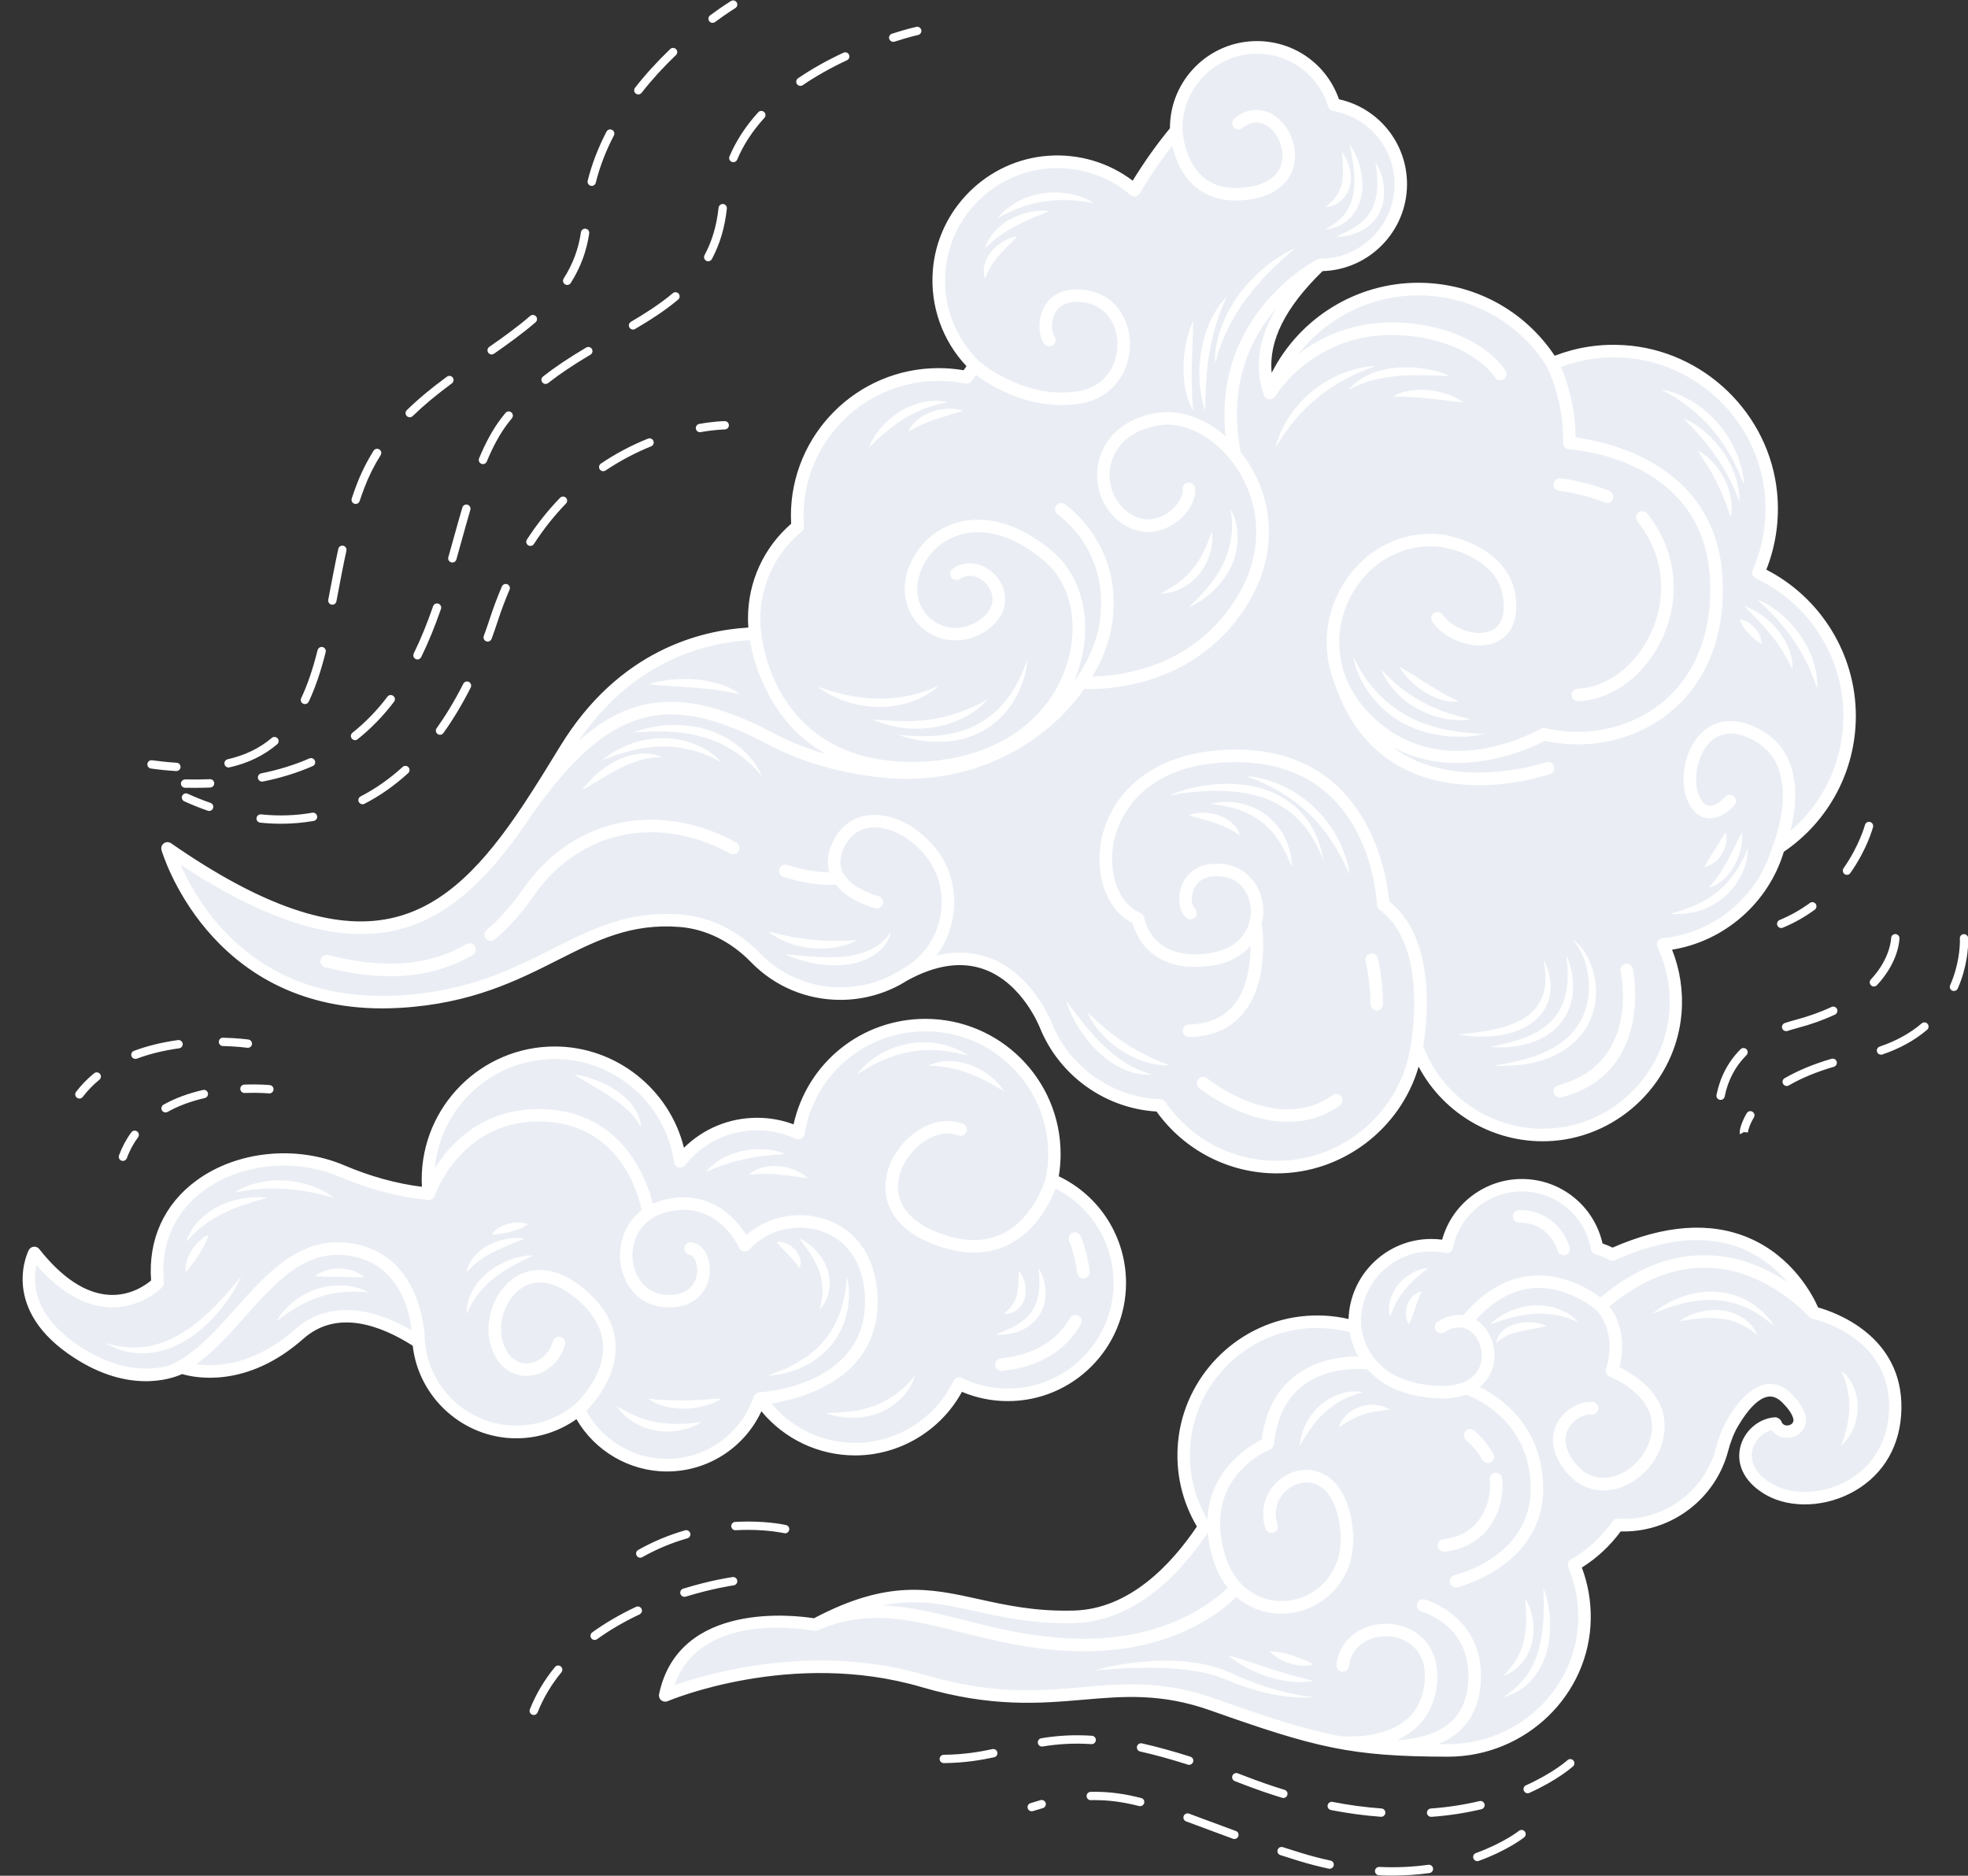
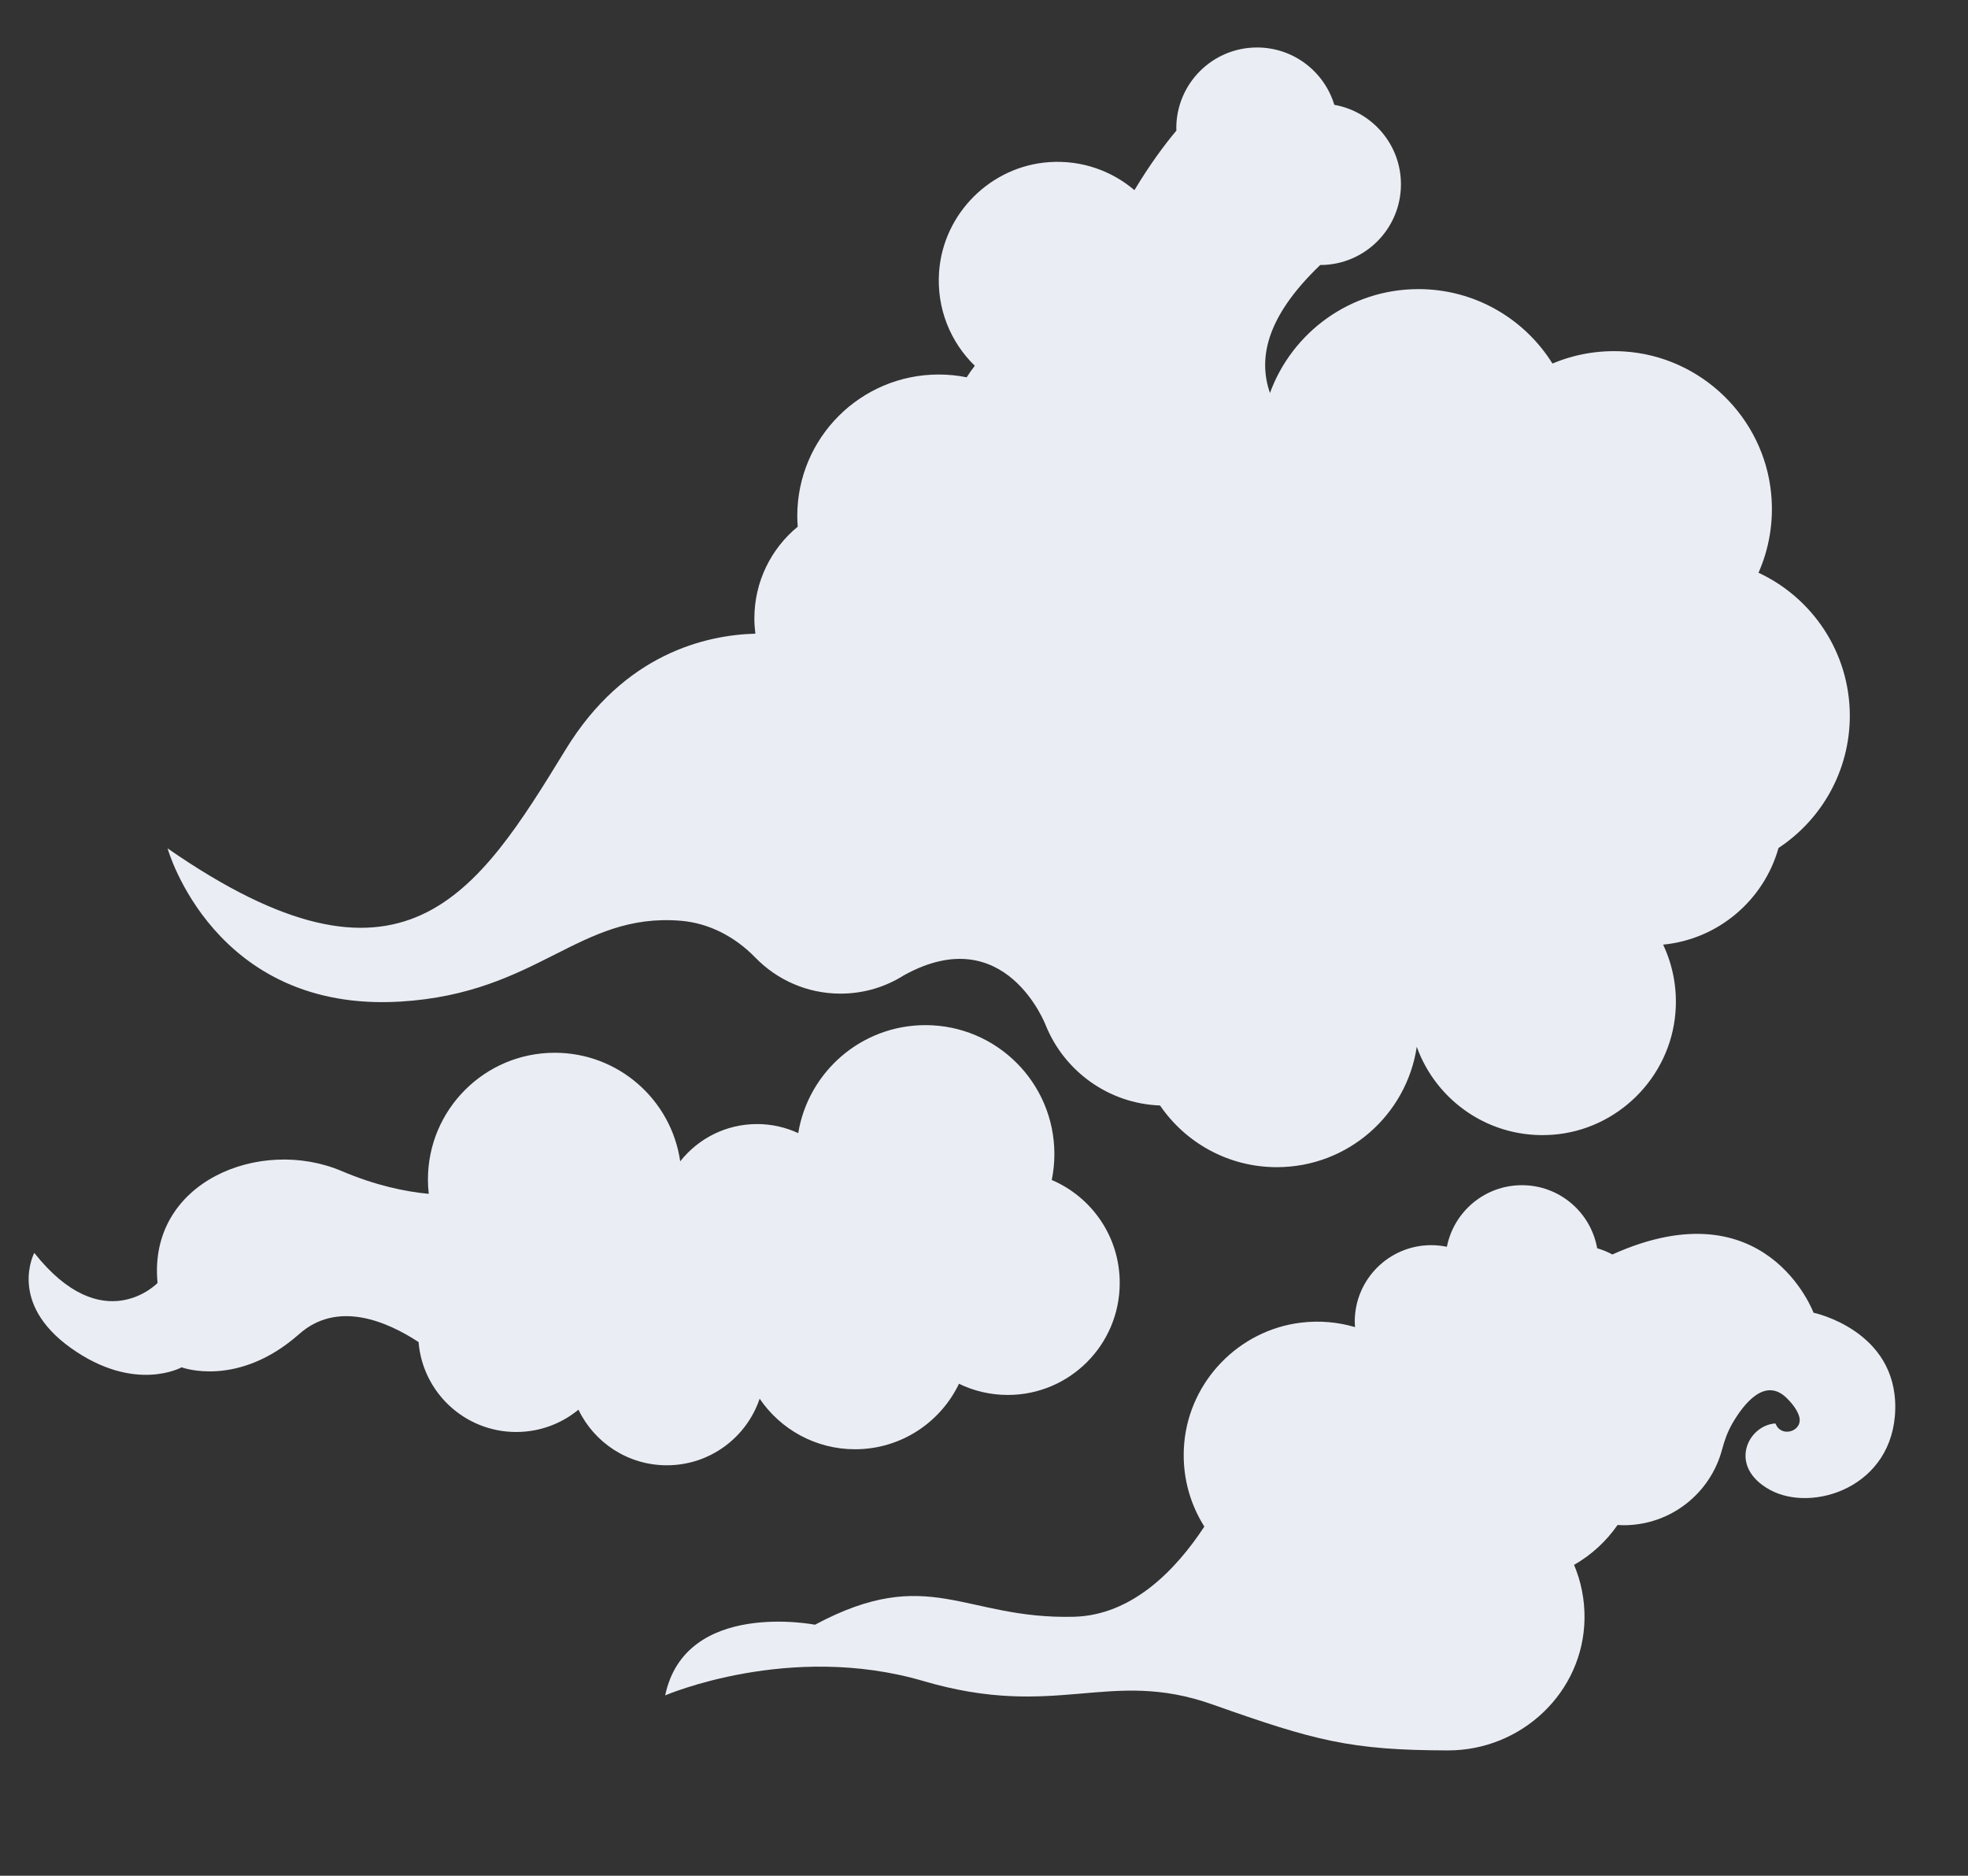
<svg xmlns="http://www.w3.org/2000/svg" fill="#ffffff" height="450.7" preserveAspectRatio="xMidYMid meet" version="1" viewBox="-5.4 -0.1 472.9 450.7" width="472.9" zoomAndPan="magnify">
  <rect x="-5.4" y="-0.1" width="472.9" height="450.7" fill="#333333" stroke="none" />
  <g id="change1_1">
    <path d="M421.97,203.65c-3.52,12.52-14.43,21.93-27.73,23.23c2.31,4.89,3.43,10.45,2.96,16.32 c-1.25,15.63-13.93,28.22-29.56,29.36c-14.93,1.09-27.9-8.05-32.6-21.13c-2.45,16.37-16.57,28.92-33.62,28.92 c-11.66,0-21.95-5.87-28.07-14.82c-12.42-0.47-22.96-8.26-27.43-19.18l0,0c0,0-9.65-25.62-34.09-12.12l0,0 c-4.41,2.8-9.64,4.42-15.26,4.42c-8.03,0-15.28-3.32-20.47-8.66c-4.8-4.95-11.07-8.29-17.94-8.85c-24.57-2-34.07,17.39-67.29,19.42 c-44.94,2.74-56-36.81-56-36.81c56.51,39.22,74.21,11.31,95.66-23.76c14.13-23.11,33.8-27.51,45.58-27.83 c-0.15-1.2-0.24-2.42-0.24-3.66c0-8.88,4.06-16.82,10.42-22.05c-0.06-0.84-0.11-1.69-0.11-2.56c0-18.78,15.22-34,34-34 c2.3,0,4.54,0.23,6.71,0.67c0.61-0.96,1.26-1.88,1.95-2.77c-5.81-5.64-9.23-13.74-8.58-22.62c1.03-14.01,12.42-25.34,26.43-26.31 c7.84-0.54,15.05,2.09,20.51,6.73c3.62-6.03,7.09-10.74,10.09-14.32c-0.01-0.19-0.03-0.37-0.03-0.56c0-10.72,8.69-19.4,19.4-19.4 c8.76,0,16.16,5.81,18.57,13.78c9.09,1.61,16.01,9.53,16.01,19.09c0,10.72-8.69,19.4-19.4,19.4c-13.6,13.03-14.73,23-12.08,30.77 c5.3-14.57,19.27-24.98,35.68-24.98c13.59,0,25.51,7.15,32.21,17.89c5.22-2.21,11.05-3.28,17.16-2.91 c18.47,1.13,33.63,15.76,35.39,34.18c0.65,6.8-0.51,13.26-3.04,18.99c12.96,6.04,21.94,19.17,21.94,34.41 C439.07,185.2,432.27,196.86,421.97,203.65z M247.33,283.43c0.41-2.01,0.63-4.1,0.63-6.23c0-17.11-13.87-30.98-30.98-30.98 c-15.4,0-28.16,11.23-30.57,25.95c-3.01-1.39-6.35-2.18-9.89-2.18c-7.49,0-14.16,3.5-18.47,8.96 c-2.12-14.75-14.81-26.09-30.15-26.09c-16.83,0-30.47,13.64-30.47,30.47c0,1.16,0.07,2.3,0.2,3.43c-5.57-0.52-12.73-1.99-20.91-5.47 c-19.57-8.34-46.64,2.55-44.26,26.89c0,0-13.11,13.62-29.62-7.23c0,0-6.47,12,8.85,22.89c15.32,10.89,26.55,4.6,26.55,4.6 s13.45,5.11,28.26-8c9.21-8.15,21.04-3.07,28.68,1.93c0.98,12.1,11.11,21.61,23.46,21.61c5.68,0,10.89-2.01,14.96-5.36 c3.8,7.91,11.88,13.36,21.24,13.36c10.37,0,19.16-6.7,22.3-16c4.98,7.33,13.39,12.15,22.92,12.15c11.01,0,20.52-6.43,24.98-15.74 c3.54,1.72,7.52,2.69,11.73,2.69c14.85,0,26.89-12.04,26.89-26.89C263.68,297.06,256.94,287.53,247.33,283.43z M430.38,315.32 c0,0-11.35-30.64-48.34-13.99c-1.15-0.63-2.37-1.12-3.65-1.5c-1.53-8.61-9.03-15.15-18.08-15.15c-8.93,0-16.36,6.36-18.03,14.8 c-1.21-0.25-2.47-0.39-3.76-0.39c-10.15,0-18.38,8.23-18.38,18.38c0,0.44,0.04,0.87,0.07,1.31c-4.08-1.2-8.5-1.63-13.09-1.06 c-14.81,1.84-26.56,13.94-27.94,28.79c-0.69,7.46,1.18,14.45,4.82,20.2c-6.73,10.24-17.25,21.33-31.39,21.67 c-26.43,0.64-34.72-12.77-62.17,1.91c0,0-31.15-6.13-36,16.98c0,0,29.87-12.89,62.04-3.45c32.17,9.45,44.55-3.19,69.45,5.62 c24.63,8.72,33.14,11,56.56,11.05c17.69,0.04,32.59-13.92,32.86-31.61c0.07-4.6-0.83-8.99-2.51-12.97 c4.16-2.38,7.73-5.66,10.45-9.58c0.49,0.03,0.98,0.05,1.47,0.05c11.32,0,20.84-7.69,23.63-18.14c0.59-2.23,1.37-4.4,2.53-6.39 c2.72-4.66,7.82-11.18,13.05-5.99c1.7,1.69,2.6,3.14,2.96,4.38c1.04,3.55-4.3,5.23-5.64,1.79c-0.05-0.03-0.09-0.06-0.14-0.1 c-6.59,0.49-11.42,10.35-1.26,15.94c10.21,5.62,29.79-0.6,30.13-19.49C450.35,319.49,430.38,315.32,430.38,315.32z" fill="#eaeef4" />
  </g>
  <g id="change2_1">
-     <path d="M35.71,202.52c-0.52-0.36-1.21-0.36-1.73,0.01c-0.52,0.37-0.75,1.02-0.57,1.63c0.11,0.39,11.14,38.05,53.07,38.04 c1.45,0,2.94-0.05,4.46-0.14c17.02-1.04,27.98-6.58,37.65-11.46c9.47-4.78,17.64-8.91,29.43-7.96c6.18,0.5,12.22,3.49,16.99,8.4 c5.71,5.88,13.36,9.11,21.54,9.11c5.7,0,11.25-1.61,15.98-4.61c6.89-3.81,13.16-4.71,18.64-2.7c9.19,3.37,13.28,13.93,13.32,14.03 c0.01,0.03,0.03,0.07,0.04,0.1c4.72,11.47,15.65,19.26,27.98,20.01c6.67,9.32,17.41,14.86,28.88,14.86 c15.85,0,29.77-10.74,34.1-25.63c6.15,11.64,18.81,18.81,32.23,17.83c16.34-1.2,29.64-14.41,30.95-30.74 c0.42-5.2-0.37-10.42-2.28-15.21c12.58-2.02,23.17-11.23,26.85-23.52c10.85-7.37,17.31-19.53,17.31-32.65 c0-14.79-8.4-28.42-21.51-35.14c2.3-5.8,3.2-12.13,2.6-18.41c-1.82-19.09-17.64-34.36-36.79-35.54c-5.77-0.36-11.36,0.5-16.66,2.55 c-7.35-11.01-19.52-17.54-32.8-17.54c-14.95,0-28.56,8.53-35.21,21.64c-0.76-7.69,3.28-15.73,12.23-24.44 c11.24-0.33,20.29-9.57,20.29-20.9c0-9.84-6.82-18.28-16.35-20.39c-2.93-8.4-10.75-13.98-19.72-13.98c-11.53,0-20.9,9.38-20.9,20.9 c0,0.02,0,0.03,0,0.05c-3.09,3.74-6.1,7.97-8.95,12.59c-5.78-4.37-12.9-6.49-20.22-5.99c-14.78,1.02-26.74,12.93-27.82,27.7 c-0.62,8.47,2.32,16.73,8.1,22.86c-0.23,0.32-0.46,0.65-0.69,0.98c-1.98-0.34-4-0.51-6-0.51c-19.57,0-35.5,15.92-35.5,35.5 c0,0.6,0.02,1.21,0.06,1.9c-6.6,5.72-10.37,13.95-10.37,22.71c0,0.73,0.03,1.47,0.09,2.23c-11.46,0.66-31.13,5.46-45.2,28.48 c-2.93,4.79-5.83,9.52-8.79,13.98c-0.05,0.07-0.09,0.13-0.14,0.19c-0.03,0.04-0.05,0.09-0.07,0.13c-8.94,13.4-18.54,24.3-31.84,27.1 C74.66,223.51,57.42,217.59,35.71,202.52z M187.23,127.62c0.38-0.31,0.58-0.78,0.54-1.27c-0.07-0.93-0.1-1.71-0.1-2.44 c0-17.92,14.58-32.5,32.5-32.5c2.15,0,4.31,0.21,6.42,0.64c0.61,0.12,1.23-0.14,1.56-0.67c0.31-0.48,0.63-0.96,0.96-1.43 c2.94,2.23,10.7,7.28,20.59,7.28c1.44,0,2.93-0.11,4.45-0.35c8.34-1.31,12.06-8.39,11.99-14.41c-0.07-5.71-3.44-11.91-10.81-12.9 c-6.26-0.83-8.88,2.28-9.89,4.21c-1.64,3.15-1.23,7.27,0.22,8.85c0.56,0.61,1.49,0.64,2.1,0.09c0.61-0.55,0.65-1.5,0.1-2.12 c-0.4-0.45-0.96-3.18,0.25-5.47c1.14-2.16,3.43-3.03,6.81-2.58c5.98,0.8,8.16,5.86,8.21,9.96c0.06,4.93-2.84,10.37-9.45,11.41 c-12.86,2.03-23.26-6.73-23.82-7.22c-5.74-5.59-8.7-13.39-8.11-21.41c0.98-13.29,11.74-24.01,25.04-24.93 c7.11-0.49,14.02,1.77,19.43,6.37c0.33,0.29,0.78,0.41,1.21,0.34c0.43-0.07,0.82-0.33,1.04-0.71c2.5-4.16,5.12-8.01,7.82-11.48 c0.68,3,2.23,7.23,5.82,10.12c2.55,2.05,5.71,3.08,9.4,3.08c1.33,0,2.73-0.13,4.2-0.4c5.54-1.01,9.16-4.14,9.93-8.6 c0.78-4.47-1.51-9.5-5.32-11.7c-2.97-1.71-6.28-1.35-9.08,0.99c-0.64,0.53-0.72,1.48-0.19,2.11s1.48,0.72,2.11,0.19 c2.32-1.94,4.35-1.45,5.66-0.69c2.73,1.57,4.42,5.34,3.86,8.59c-0.56,3.24-3.16,5.37-7.51,6.16c-4.66,0.85-8.41,0.15-11.18-2.06 c-4.88-3.91-5.24-11.38-5.24-11.46c0,0,0-0.01,0-0.01c0-0.09-0.01-0.18-0.01-0.28c0-0.07-0.01-0.14-0.01-0.21 c0-9.87,8.03-17.9,17.9-17.9c7.95,0,14.83,5.11,17.13,12.71c0.16,0.54,0.62,0.94,1.17,1.04c8.56,1.51,14.77,8.92,14.77,17.61 c0,9.87-8.03,17.9-17.9,17.9c-0.01,0-0.02,0-0.02,0c-0.17,0-0.33,0.04-0.49,0.1c-0.02,0.01-0.05,0.02-0.07,0.03 c-0.03,0.01-0.05,0.02-0.08,0.03c-0.27,0.13-25.2,12.86-22.02,42.52c-4.95-4.37-10.91-6.51-16.43-5.64 c-7.39,1.18-12.51,5.35-14.03,11.44c-1.38,5.5,0.65,11.43,5.04,14.76c3.81,2.89,8.33,3.19,12.38,0.83c3.64-2.12,6.09-5.99,5.69-8.99 c-0.11-0.82-0.87-1.4-1.69-1.29c-0.82,0.11-1.4,0.86-1.29,1.69c0.21,1.59-1.44,4.38-4.23,6c-1.74,1.01-5.23,2.27-9.06-0.63 c-3.45-2.61-5.03-7.29-3.94-11.64c1.22-4.87,5.44-8.22,11.59-9.2c6.3-1.01,13.74,3.05,18.5,10.1c6.29,9.32,6.42,20.89,0.36,30.96 c-10.4,17.27-28.33,19.22-34.95,19.32c2.37-3.92,3.92-7.83,4.6-11.65c3.54-19.81-11.06-29.67-11.21-29.77 c-0.69-0.45-1.62-0.26-2.08,0.43c-0.46,0.69-0.26,1.62,0.43,2.08c0.13,0.09,13.1,8.85,9.9,26.74c-0.74,4.14-2.62,8.43-5.58,12.76 c-0.18,0.26-0.36,0.51-0.54,0.76c0.36-0.83,0.7-1.68,1-2.56c3.77-10.9,1.41-22.43-5.87-28.69c-7.64-6.56-15.79-9.1-22.96-7.14 c-5.57,1.52-10.04,5.77-11.95,11.37c-1.88,5.5-0.3,11.18,4,14.48c4.27,3.27,10.06,3.34,14.76,0.18c5.38-3.62,5.42-8.77,3.07-12.27 c-2.29-3.41-7.04-5.33-11.04-2.65c-0.69,0.46-0.87,1.39-0.41,2.08c0.46,0.69,1.39,0.87,2.08,0.41c2.53-1.7,5.43-0.33,6.87,1.83 c1.47,2.19,1.66,5.48-2.25,8.11c-4.38,2.95-8.69,1.9-11.26-0.07c-2.6-1.99-4.75-5.97-2.99-11.13c1.61-4.73,5.22-8.17,9.9-9.45 c6.17-1.68,13.35,0.63,20.21,6.53c6.36,5.46,8.36,15.68,4.99,25.43c-4.65,13.45-17.57,21.92-34.55,22.65 c-35.42,1.55-38.54-29.56-38.65-30.88c0-0.01,0-0.02-0.01-0.03c0-0.01,0-0.02,0-0.03c-0.15-1.19-0.23-2.35-0.23-3.47 C177.35,140.4,180.95,132.78,187.23,127.62z M174.8,153.73c0.78,4.67,4.33,19.61,18.38,27.41c-4.49-1.29-8.71-2.96-12.6-5.02 c-19.73-10.42-33.25-10.41-46.96,1.85C146.9,158.41,164.47,154.28,174.8,153.73z M122.93,194.89 c18.06-25.14,31.76-29.05,56.25-16.12c7.99,4.22,17.21,6.9,27.41,7.97c19.25,2.02,37.76-6.13,48.55-21.3 c0.34,0.01,0.78,0.02,1.3,0.02c6.62,0,26.66-1.66,38.17-20.77c6.68-11.09,6.51-23.87-0.44-34.18c-0.46-0.68-0.94-1.32-1.44-1.95 c-3.15-16.43,2.53-27.66,8.59-34.61c-4.33,7.18-5.33,14.09-3.01,20.9c0.01,0.02,0.02,0.03,0.02,0.04c0.05,0.13,0.11,0.25,0.19,0.36 c0.01,0.01,0.02,0.02,0.03,0.04c0.07,0.09,0.16,0.17,0.25,0.25c0.03,0.02,0.06,0.05,0.09,0.07c0.02,0.01,0.04,0.03,0.06,0.04 c0.05,0.03,0.11,0.05,0.17,0.07c0.06,0.03,0.11,0.06,0.17,0.07c0.11,0.03,0.22,0.05,0.33,0.06c0.03,0,0.06,0.01,0.09,0.01 c0.01,0,0.01,0,0.02,0c0.01,0,0.03-0.01,0.04-0.01c0.13,0,0.25-0.02,0.37-0.06c0.05-0.01,0.1-0.04,0.14-0.06 c0.08-0.03,0.16-0.07,0.24-0.12c0.05-0.03,0.09-0.06,0.13-0.1c0.07-0.05,0.13-0.11,0.19-0.18c0.04-0.04,0.07-0.08,0.11-0.13 c0.02-0.03,0.04-0.05,0.06-0.07c0.42-0.68,10.4-16.63,31.74-14.58c15.7,1.51,21,9.88,21.07,10c0.43,0.71,1.34,0.94,2.05,0.52 c0.71-0.42,0.95-1.34,0.52-2.06c-0.24-0.4-6-9.78-23.36-11.45c-11.98-1.15-20.76,3.07-26.47,7.47c6.79-8.75,17.39-14.17,28.84-14.17 c12.64,0,24.2,6.41,30.92,17.15c0.27,0.53,4.12,8.22,3.88,18.32c-0.02,0.81,0.61,1.48,1.41,1.53c1.3,0.08,31.78,2.21,33.83,30.27 c0.92,12.63-2.96,23.34-10.92,30.15c-7.61,6.51-18.3,8.97-28.6,6.57c-0.37-0.09-0.76-0.03-1.09,0.16 c-0.98,0.57-24.24,13.73-41.07-3.58c-9.1-9.36-8.51-20.39-4.93-27.6c4.33-8.71,12.98-13.62,22.04-12.5 c0.58,0.08,14.25,2.05,15.04,13.17c0.19,2.62-0.25,5.97-3.4,7.11c-3.5,1.26-8.86-0.65-11.25-4c-0.48-0.67-1.42-0.83-2.09-0.35 c-0.67,0.48-0.83,1.42-0.35,2.09c3.14,4.4,10.01,6.77,14.71,5.08c2.22-0.8,5.87-3.18,5.37-10.14 c-0.97-13.57-17.47-15.91-17.65-15.94c-10.34-1.27-20.2,4.27-25.1,14.14c-2.81,5.65-3.99,13.36-1.04,21.06 c3.24,10.02,9,17.15,17.11,21.19c5.85,2.91,12.12,3.83,17.71,3.83c9.28,0,16.67-2.53,17.16-2.7c0.78-0.27,1.19-1.13,0.92-1.91 c-0.27-0.78-1.13-1.19-1.91-0.92c-0.18,0.06-18.15,6.19-32.56-0.99c-1.54-0.77-2.98-1.66-4.33-2.68c5.15,2.84,10.51,3.85,15.51,3.85 c10.21,0,18.88-4.17,21.08-5.32c11.05,2.4,22.48-0.33,30.67-7.34c8.71-7.45,12.96-19.04,11.97-32.65 c-1.98-27.08-28.71-32.08-35.22-32.9c-0.08-7.92-2.35-14.19-3.55-16.95c4.78-1.79,9.83-2.54,15.02-2.23 c17.7,1.08,32.31,15.19,33.99,32.83c0.6,6.25-0.41,12.56-2.92,18.24c-0.33,0.75,0,1.62,0.74,1.96c12.8,5.97,21.07,18.94,21.07,33.05 c0,10.75-4.7,20.8-12.75,27.69c1.68-6.63,3.03-18.71-7.19-24.35c-7.32-4.04-11.92-1.36-14,0.6c-4.6,4.31-5.48,12.25-3.4,16.67 c1.11,2.36,2.64,3.69,4.55,3.96c3.37,0.47,6.29-2.73,6.62-3.1c0.55-0.62,0.48-1.57-0.14-2.12c-0.62-0.55-1.57-0.48-2.12,0.14 c-0.54,0.61-2.41,2.33-3.94,2.11c-0.84-0.12-1.6-0.88-2.25-2.27c-1.61-3.41-0.76-9.92,2.74-13.2c2.62-2.45,6.25-2.51,10.5-0.16 c12.05,6.66,4.49,24.97,4.41,25.16c-0.02,0.04-0.03,0.09-0.04,0.14c0,0.02-0.02,0.03-0.02,0.04c-3.38,12.03-14.01,20.93-26.43,22.14 c-0.49,0.05-0.92,0.33-1.16,0.75c-0.24,0.42-0.26,0.94-0.05,1.38c2.27,4.81,3.25,10.19,2.82,15.56 c-1.19,14.87-13.3,26.9-28.18,27.99c-13.55,0.99-26.21-7.14-30.94-19.79c0.61-3.51,3.87-25.32-8.19-34.78 c-0.45-5.22-4.49-36.46-36.88-36.46c-0.25,0-0.5,0-0.75,0.01c-20.22,0.3-29.55,11.45-31.53,21.79c-1.67,8.69,1.48,16.9,7.52,19.92 c0.78,2.89,4.4,12.1,18.51,10.26c4.62-0.6,7.79-2.49,9.83-4.86c0,4.25-0.7,10.28-4.12,14.38c-2.46,2.95-6.06,4.48-10.7,4.56 c-0.83,0.01-1.49,0.7-1.47,1.53c0.01,0.82,0.68,1.47,1.5,1.47c0.01,0,0.02,0,0.03,0c5.55-0.09,9.91-1.99,12.95-5.64 c6.16-7.38,4.79-19.4,4.49-21.5c0.23-0.93,0.36-1.86,0.38-2.75c0.13-5.75-3.55-10.59-8.74-11.51c-7.07-1.24-9.77,2.69-10.6,4.44 c-1.41,2.96-1.03,6.69,0.85,8.32c0.63,0.54,1.57,0.47,2.12-0.15c0.54-0.63,0.47-1.57-0.15-2.12c-0.67-0.58-1.05-2.78-0.11-4.77 c1.15-2.42,3.77-3.41,7.38-2.77c4.41,0.77,6.33,4.94,6.26,8.48c-0.02,0.76-0.12,1.53-0.33,2.31c-0.01,0.05-0.03,0.09-0.04,0.14 c-0.96,3.41-3.91,6.66-9.91,7.45c-13.6,1.77-15.28-8.14-15.34-8.55c-0.08-0.52-0.42-0.97-0.91-1.17c-5.12-2.13-7.89-9.4-6.44-16.91 c0.85-4.45,5.45-19.01,28.63-19.35c32.94-0.49,34.58,32.88,34.63,34.3c0.02,0.46,0.25,0.89,0.62,1.16c12,8.69,7.54,32.41,7.5,32.65 c0,0.02,0,0.03,0,0.05c0,0.01-0.01,0.01-0.01,0.02c-2.36,15.76-16.18,27.64-32.14,27.64c-10.73,0-20.76-5.3-26.83-14.17 c-0.27-0.39-0.71-0.63-1.18-0.65c-11.49-0.43-21.74-7.59-26.1-18.25c0-0.01-0.01-0.02-0.01-0.03c-0.43-1.11-4.89-11.97-15.04-15.71 c-3.93-1.45-8.15-1.62-12.64-0.53c1.76-2.35,3.03-5.07,3.71-8.06c1.36-5.97,0.15-12.13-3.32-16.89c-4.3-5.9-11-9.43-16.68-8.77 c-4.02,0.46-7.18,2.96-8.9,7.03c-1.01,2.38-1.18,4.62-0.55,6.69c-1.94,0.02-5.34-0.25-10.14-1.77c-0.79-0.25-1.63,0.19-1.88,0.98 c-0.25,0.79,0.19,1.63,0.98,1.88c4.95,1.57,8.59,1.92,10.86,1.92c0.71,0,1.28-0.03,1.72-0.08c3.17,4.11,9.22,5.63,9.5,5.7 c0.8,0.2,1.61-0.3,1.81-1.1c0.2-0.8-0.3-1.62-1.1-1.81c-0.06-0.02-6.49-1.64-8.52-5.67c-0.82-1.65-0.79-3.47,0.09-5.57 c1.3-3.07,3.54-4.88,6.48-5.22c4.63-0.54,10.22,2.5,13.91,7.56c2.96,4.06,3.99,9.33,2.82,14.46c-1.2,5.25-4.49,9.56-9.27,12.13 c-0.01,0.01-0.02,0.02-0.03,0.02c-0.02,0.01-0.04,0.02-0.06,0.03c-4.33,2.74-9.32,4.19-14.45,4.19c-7.37,0-14.26-2.91-19.39-8.2 c-5.28-5.44-11.99-8.74-18.9-9.3c-12.63-1.03-21.57,3.49-31.03,8.27c-9.41,4.76-20.07,10.15-36.48,11.15 c-18.1,1.11-32.75-4.54-43.55-16.78c-4.76-5.4-7.69-10.96-9.3-14.65c20.62,13.6,37.36,18.81,51.09,15.92 C103.46,220.51,113.58,208.97,122.93,194.89z M154.86,353.47c9.82,0,18.63-5.71,22.7-14.47c5.52,6.69,13.75,10.61,22.52,10.61 c10.68,0,20.59-5.95,25.67-15.28c3.49,1.48,7.2,2.23,11.04,2.23c15.66,0,28.39-12.74,28.39-28.39c0-10.99-6.3-20.92-16.16-25.63 c0.29-1.76,0.44-3.55,0.44-5.35c0-17.91-14.57-32.48-32.48-32.48c-15.36,0-28.4,10.55-31.69,25.35c-2.8-1.05-5.74-1.58-8.76-1.58 c-6.66,0-12.91,2.6-17.58,7.21c-3.46-14.07-16.3-24.34-31.05-24.34c-17.63,0-31.97,14.34-31.97,31.97c0,0.57,0.02,1.15,0.05,1.74 c-6.15-0.76-12.42-2.5-18.67-5.16c-11.55-4.92-25.82-3.45-35.51,3.66c-7.77,5.7-11.62,14.2-10.89,24.01 c-1.27,1.07-4.93,3.73-10,3.46c-5.65-0.29-11.33-4-16.88-11.01c-0.31-0.4-0.81-0.61-1.31-0.56c-0.5,0.04-0.95,0.34-1.19,0.78 c-0.07,0.13-6.91,13.3,9.3,24.83c14.06,9.99,24.87,6.2,27.54,4.99c2.97,0.88,15.49,3.59,29.14-8.49c8.12-7.19,18.65-3.17,26.27,1.68 c1.4,12.53,12.19,22.25,24.88,22.25c5.19,0,10.25-1.62,14.46-4.6C137.55,348.58,145.89,353.47,154.86,353.47z M127.91,254.35 c14.31,0,26.63,10.66,28.67,24.81c0.09,0.59,0.52,1.08,1.09,1.23c0.58,0.16,1.19-0.05,1.57-0.52c4.21-5.33,10.52-8.39,17.3-8.39 c3.22,0,6.34,0.69,9.26,2.04c0.43,0.2,0.92,0.18,1.33-0.04c0.41-0.22,0.7-0.62,0.78-1.08c2.34-14.31,14.57-24.69,29.09-24.69 c16.25,0,29.48,13.22,29.48,29.48c0,1.99-0.2,3.97-0.59,5.89c-0.17,0.58-2.91,9.62-10.4,13.26c-4.58,2.23-10.09,2.02-16.38-0.62 c-7.43-3.12-10.37-8.69-7.88-14.9c2.19-5.46,8.49-10.08,13.66-8.1c0.78,0.3,1.64-0.09,1.94-0.87s-0.09-1.64-0.87-1.94 c-6.95-2.65-14.81,3.03-17.52,9.79c-2.45,6.12-1.24,14.27,9.51,18.78c3.79,1.59,7.37,2.39,10.69,2.39c2.92,0,5.66-0.62,8.18-1.85 c6.88-3.36,10.2-10.32,11.41-13.53c8.53,4.3,13.96,13.03,13.96,22.67c0,14-11.39,25.39-25.39,25.39c-3.88,0-7.61-0.85-11.07-2.54 c-0.36-0.17-0.77-0.2-1.15-0.07c-0.38,0.13-0.69,0.41-0.86,0.77c-4.33,9.04-13.61,14.89-23.63,14.89c-7.83,0-15.19-3.5-20.14-9.47 c6.99-1.09,25.2-5.7,25.53-23.92c0.17-9.71-4.05-17-11.59-19.99c-6.72-2.66-14.63-1.24-19.95,3.42c-2.32-3.65-8.67-11.28-19.87-8.41 c-0.93,0.24-1.78,0.55-2.58,0.91c-1.47-5.8-7.23-21.89-25.96-22.72c-14.55-0.62-22.62,8.1-26.45,14.18 C100.44,265.91,112.84,254.35,127.91,254.35z M65.52,319.3c-10,8.85-19.19,9.06-23.74,8.41c4.27-3.11,8.03-7.32,11.7-11.44 c7.22-8.1,14.04-15.74,23.95-14.78c12.65,1.23,15.46,12.67,16.09,18.07C82.47,313.16,72.6,313.04,65.52,319.3z M112.67,323.64 c1.53,4.47,4.81,7.03,8.77,6.85c4.15-0.19,7.9-3.37,8.92-7.56c0.2-0.8-0.3-1.62-1.1-1.81c-0.81-0.19-1.62,0.3-1.81,1.1 c-0.7,2.87-3.34,5.14-6.14,5.27c-2.62,0.12-4.68-1.59-5.79-4.83c-1.58-4.6,0.47-10.69,4.47-13.31c3.9-2.54,8.88-1.33,14.03,3.41 c3.71,3.41,5.56,7.15,5.52,11.11c-0.07,7.4-6.67,13.4-6.89,13.59c-3.93,3.23-8.89,5-13.99,5c-11.38,0-21.02-8.87-21.96-20.2 c-0.02-1.63-0.62-21.97-18.97-23.76c-11.42-1.1-19.08,7.47-26.48,15.77c-4.77,5.35-9.71,10.89-15.51,13.56 c-0.01,0-0.01,0.01-0.02,0.01c-3.59,1.17-12.17,2.55-23.14-5.25c-10.31-7.33-10.11-15-9.2-18.7c5.62,6.43,11.48,9.83,17.44,10.11 c7.66,0.38,12.53-4.6,12.74-4.81c0.3-0.32,0.46-0.75,0.41-1.19c-0.88-9.02,2.53-16.85,9.62-22.05c8.87-6.5,21.95-7.84,32.56-3.32 c7.12,3.03,14.29,4.91,21.3,5.58c0.01,0,0.02,0,0.03,0c0.01,0,0.02,0,0.02,0c0.02,0,0.04,0,0.06,0c0.08,0,0.17,0.01,0.25,0 c0.03,0,0.06-0.01,0.1-0.02c0.07-0.01,0.14-0.03,0.21-0.05c0.03-0.01,0.06-0.02,0.09-0.04c0.07-0.03,0.13-0.06,0.2-0.1 c0.03-0.02,0.05-0.03,0.08-0.05c0.07-0.04,0.13-0.09,0.18-0.15c0.01-0.01,0.03-0.02,0.04-0.04c0.01-0.01,0.01-0.01,0.02-0.02 c0.06-0.06,0.11-0.13,0.15-0.19c0.01-0.02,0.03-0.04,0.04-0.06c0.04-0.07,0.08-0.15,0.11-0.22c0.01-0.02,0.02-0.04,0.03-0.07 c0,0,0,0,0-0.01c0.06-0.19,6.49-18.68,26.33-17.79c18.1,0.8,22.57,17.23,23.41,21.31c-4,3.05-5.54,7.83-5.15,12.1 c0.48,5.24,3.98,10.73,10.69,11.19c7.29,0.49,10.35-3.96,10.76-7.91c0.41-3.92-1.49-7.3-4.32-7.7c-0.82-0.11-1.58,0.46-1.7,1.28 c-0.12,0.82,0.45,1.58,1.27,1.7c1.01,0.14,2,2.1,1.76,4.42c-0.14,1.34-1.09,5.66-7.58,5.23c-4.95-0.34-7.54-4.5-7.9-8.47 c-0.3-3.3,0.82-7.39,4.53-9.83c0.06-0.04,0.12-0.08,0.18-0.12c0.98-0.61,2.12-1.12,3.46-1.46c11.99-3.09,17.19,8.07,17.41,8.55 c0.21,0.46,0.63,0.79,1.13,0.87c0.51,0.08,1.01-0.1,1.35-0.47c4.42-4.87,11.85-6.55,18.08-4.08c6.31,2.5,9.85,8.75,9.69,17.14 c-0.35,19.66-24.36,21.25-25.39,21.3c-0.03,0-0.05,0.01-0.08,0.01c-0.01,0-0.03,0-0.04,0c-0.02,0-0.04,0.01-0.06,0.02 c-0.1,0.02-0.2,0.05-0.29,0.08c-0.02,0.01-0.05,0.02-0.07,0.03c-0.11,0.05-0.21,0.12-0.31,0.19c-0.02,0.02-0.04,0.04-0.06,0.06 c-0.07,0.06-0.14,0.14-0.2,0.21c-0.02,0.03-0.04,0.05-0.06,0.08c-0.07,0.1-0.12,0.21-0.16,0.33c0,0,0,0.01-0.01,0.01 c-3.03,8.96-11.42,14.98-20.88,14.98c-8.07,0-15.56-4.51-19.38-11.56c2.04-2.08,6.98-7.83,7.06-14.98 c0.06-4.86-2.13-9.36-6.49-13.37c-8.77-8.06-15.3-5.28-17.71-3.71C113.19,310.21,110.65,317.74,112.67,323.64z M431.48,314.06 c-1.2-2.75-6.02-12.28-16.84-16.8c-9.18-3.84-20.13-3.03-32.55,2.42c-0.77-0.38-1.57-0.71-2.41-1 c-2.03-9.03-10.04-15.49-19.38-15.49c-8.97,0-16.81,6.05-19.16,14.58c-0.87-0.12-1.75-0.17-2.62-0.17 c-10.75,0-19.53,8.57-19.87,19.23c-3.84-0.88-7.77-1.08-11.72-0.59c-15.5,1.93-27.8,14.6-29.25,30.14 c-0.67,7.18,0.9,14.18,4.53,20.31c-6.22,9.22-16.27,19.88-29.64,20.2c-9.3,0.23-16.15-1.29-22.78-2.75 c-11.68-2.58-21.79-4.81-39.6,4.6c-4.28-0.69-32.49-4.3-37.22,18.23c-0.12,0.55,0.08,1.12,0.52,1.47c0.43,0.36,1.03,0.44,1.54,0.22 c0.29-0.13,29.74-12.57,61.03-3.38c16.79,4.93,28.51,3.92,38.84,3.03c9.63-0.83,18.73-1.62,30.53,2.56 c25.38,8.98,33.69,11.09,57.06,11.13c0.02,0,0.05,0,0.07,0c18.64,0,34.02-14.83,34.29-33.09c0.06-4.27-0.66-8.42-2.14-12.36 c3.62-2.27,6.81-5.24,9.33-8.68c0.24,0.01,0.48,0.01,0.72,0.01c11.74,0,22.06-7.92,25.08-19.25c0.65-2.44,1.41-4.36,2.38-6.02 c2.51-4.31,5.1-6.84,7.3-7.13c1.15-0.15,2.26,0.32,3.39,1.45c1.39,1.38,2.25,2.63,2.58,3.74c0.32,1.11-0.52,1.53-0.9,1.65 c-0.14,0.05-1.41,0.44-1.91-0.83c-0.11-0.29-0.32-0.54-0.58-0.71l-0.12-0.08c-0.28-0.19-0.61-0.28-0.96-0.25 c-3.94,0.29-7.43,3.39-8.29,7.37c-0.96,4.39,1.45,8.64,6.42,11.38c5.92,3.26,14.43,2.83,21.17-1.08 c7.06-4.09,11.03-11.08,11.18-19.7C451.82,320.74,435.33,315.12,431.48,314.06z M338.52,300.59c1.15,0,2.31,0.12,3.45,0.36 c0.39,0.08,0.8,0,1.13-0.22c0.33-0.22,0.56-0.57,0.64-0.96c1.56-7.87,8.52-13.59,16.56-13.59c8.19,0,15.17,5.85,16.61,13.92 c0.1,0.56,0.51,1.02,1.06,1.18c1.19,0.35,2.32,0.81,3.35,1.37c0.41,0.23,0.91,0.24,1.33,0.05c11.89-5.35,22.25-6.26,30.79-2.7 c4.72,1.97,8.21,5.06,10.67,7.99c-4.35-2.93-10.42-5.88-17.74-6.41c-9.28-0.66-18.42,2.72-27.2,10.09 c-2.39-1.81-8.66-5.84-16.42-5.23c-6.05,0.48-11.6,3.68-16.5,9.49c-1.97-0.28-4.08,0.22-6.16,1.53c-0.7,0.44-0.91,1.37-0.47,2.07 c0.44,0.7,1.37,0.91,2.07,0.47c2.39-1.51,4.7-1.52,6.49-0.04c2.23,1.84,3.11,5.48,2.01,8.27c-1.31,3.33-5.02,4.98-10.4,4.66 c-15.75-0.95-17.85-11.47-18.12-14.56c-0.02-0.28-0.04-0.57-0.04-0.85C321.63,308.17,329.21,300.59,338.52,300.59z M280.66,346.66 c1.32-14.15,12.51-25.69,26.63-27.44c3.93-0.49,7.83-0.22,11.62,0.78c0.29,1.56,0.88,3.67,2.1,5.85 c-3.46-0.03-10.05,0.55-15.43,4.81c-4.34,3.44-6.96,8.53-7.78,15.15c-2.94,1.46-12.56,7.16-13.05,19.23 C281.48,359.49,280.06,353.16,280.66,346.66z M229.14,387.07c6.49,1.43,13.85,3.05,23.5,2.82c14.74-0.36,25.58-11.86,32.19-21.73 c0.16,1.91,0.54,3.95,1.19,6.13c0.85,2.87,2.09,5.22,3.59,7.11c-3.11,3.08-14.68,12.82-36.32,12.24 c-10.39-0.26-19.29-2.5-27.15-4.48c-6.82-1.72-13.15-3.3-19.54-3.49C214.97,383.95,221.54,385.39,229.14,387.07z M438.82,355.51 c-5.86,3.4-13.18,3.82-18.22,1.04c-3.8-2.09-5.6-5.05-4.94-8.12c0.52-2.41,2.45-4.35,4.74-4.88c1.22,1.79,3.4,2.2,5.16,1.6 c1.97-0.67,3.57-2.72,2.81-5.34c-0.47-1.6-1.59-3.29-3.34-5.03c-1.81-1.8-3.8-2.57-5.9-2.29c-3.23,0.43-6.43,3.32-9.5,8.59 c-1.11,1.91-1.96,4.05-2.68,6.76c-2.67,10.03-11.79,17.03-22.18,17.03c-0.46,0-0.92-0.02-1.38-0.04c-0.54-0.03-1.02,0.21-1.32,0.64 c-2.58,3.72-6.03,6.88-9.97,9.14c-0.66,0.38-0.93,1.19-0.64,1.88c1.65,3.91,2.46,8.07,2.39,12.36 c-0.25,16.63-14.28,30.13-31.29,30.13c-0.02,0-0.04,0-0.06,0c-0.77,0-1.53-0.01-2.27-0.01c1.57-0.66,2.99-1.45,4.21-2.41 c3.59-2.84,5.6-6.98,5.97-12.3c1.09-15.94-13.3-19.98-13.45-20.02c-0.8-0.21-1.62,0.26-1.83,1.06c-0.22,0.8,0.26,1.62,1.05,1.84 c0.5,0.14,12.16,3.48,11.24,16.92c-0.31,4.51-1.89,7.83-4.83,10.15c-2.88,2.27-7.02,3.55-12.38,3.83c1.31-0.58,2.59-1.31,3.76-2.24 c3.34-2.62,5.32-6.3,5.88-10.95c0.63-5.29-0.99-9.67-4.58-12.33c-3.61-2.69-8.7-3.23-12.96-1.37c-3.72,1.62-6.11,4.81-6.55,8.76 c-0.09,0.82,0.5,1.57,1.33,1.66c0.83,0.09,1.57-0.5,1.66-1.33c0.43-3.91,3.17-5.65,4.76-6.35c3.25-1.41,7.25-1,9.98,1.03 c1.9,1.42,4.03,4.22,3.39,9.57c-0.46,3.82-2.05,6.83-4.74,8.94c-6.01,4.71-15.6,3.61-15.7,3.6c0,0-0.01,0-0.01,0 c-8.4-1.6-16.88-4.37-29.99-9.01c-7.46-2.64-13.83-3.4-19.9-3.4c-4.03,0-7.91,0.33-11.89,0.68c-10.56,0.91-21.48,1.85-37.74-2.92 c-26.62-7.81-51.96-0.46-60.24,2.44c6.27-18.15,32.33-13.29,33.49-13.06c0,0,0.01,0,0.01,0c0.15,0.03,0.3,0.03,0.46,0.01 c0.02,0,0.05,0,0.07-0.01c0.12-0.02,0.24-0.05,0.36-0.1c11.88-5.25,22.3-2.63,34.36,0.41c8,2.01,17.07,4.3,27.8,4.57 c0.64,0.02,1.27,0.02,1.89,0.02c21.6,0,33.11-9.59,36.58-13.07c3.16,2.79,7.03,4.04,10.8,4.04c1.18,0,2.35-0.12,3.49-0.36 c7.55-1.56,15.03-8.61,13.62-20.4c-1.13-9.48-5.56-12.39-8.1-13.28c-3.45-1.21-7.35-0.23-10.17,2.55 c-2.97,2.92-3.95,7.05-2.62,11.05c0.26,0.79,1.1,1.21,1.9,0.95c0.79-0.26,1.21-1.11,0.95-1.9c-0.96-2.88-0.26-5.86,1.88-7.96 c1.98-1.94,4.75-2.67,7.08-1.86c3.25,1.14,5.42,4.97,6.11,10.8c1.18,9.91-5,15.82-11.25,17.1c-6.2,1.29-13.7-1.59-16.46-10.9 c-5.48-18.49,10.19-24.98,10.86-25.24c0.52-0.21,0.89-0.69,0.94-1.25c0.62-6.18,2.88-10.87,6.74-13.93 c6.49-5.16,15.45-4.09,15.58-4.07c0.07,0.01,0.14,0.01,0.2,0.01c3.03,3.43,8.05,6.42,16.41,6.92c0.51,0.03,1,0.05,1.48,0.05 c2.32,0,4.19-0.36,5.73-0.91c2.52,0.92,15.05,6.29,15.55,21.78c0.55,16.94-17.48,21.4-18.25,21.58c-0.81,0.19-1.3,1-1.12,1.8 c0.16,0.69,0.78,1.16,1.46,1.16c0.11,0,0.23-0.01,0.34-0.04c0.21-0.05,21.19-5.19,20.56-24.6c-0.47-14.4-10.26-21.04-15.26-23.5 c1.66-1.35,2.49-2.89,2.87-3.86c1.58-4,0.34-9.02-2.88-11.69c-0.27-0.23-0.56-0.41-0.85-0.6c4.17-4.65,8.78-7.21,13.71-7.61 c8.31-0.67,14.95,5.05,15.21,5.28c0.27,0.26,5.11,5.13,2.32,14.12c-0.24,0.76,0.16,1.57,0.9,1.85c0.11,0.04,11.07,4.32,10.1,13.07 c-0.54,4.92-4.32,9.49-8.98,10.87c-2.06,0.61-6.02,1.04-9.3-2.98c-2.57-3.14-3.15-6.12-1.67-8.62c1.37-2.32,4.08-3.48,5.35-3.24 c0.81,0.15,1.6-0.39,1.74-1.21c0.15-0.81-0.39-1.6-1.21-1.74c-2.49-0.46-6.43,1.21-8.47,4.67c-1.24,2.1-2.63,6.46,1.94,12.05 c2.4,2.94,5.56,4.48,8.98,4.48c1.14,0,2.31-0.17,3.5-0.52c5.86-1.74,10.43-7.25,11.11-13.42c1.01-9.13-7.46-14.08-10.76-15.65 c1.87-7.45-0.79-12.43-2.41-14.63c8.09-6.71,16.43-9.82,24.82-9.23c13.71,0.97,23.02,11.62,23.12,11.73 c0.03,0.04,0.07,0.07,0.11,0.1c0.03,0.02,0.05,0.05,0.08,0.07c0.18,0.15,0.39,0.25,0.61,0.3c0.01,0,0.02,0.01,0.04,0.01 c0.77,0.16,18.75,4.17,18.43,21.57C448.32,348.51,442.36,353.47,438.82,355.51z M73.48,229.39c13.43,3.44,24.29,2.58,33.19-2.63 c0.71-0.42,1.63-0.18,2.05,0.54c0.42,0.71,0.18,1.63-0.54,2.05c-5.82,3.41-12.37,5.11-19.79,5.11c-4.84,0-10.04-0.72-15.66-2.16 c-0.8-0.21-1.29-1.02-1.08-1.83C71.86,229.67,72.68,229.19,73.48,229.39z M111.37,225.42c-0.53-0.64-0.45-1.58,0.19-2.11 c3.1-2.59,6.04-5.88,8.73-9.77c6.84-9.91,16.84-15.8,28.16-16.58c2.17-0.15,4.4-0.11,6.62,0.12c1.83,0.19,3.67,0.51,5.48,0.96 c3.76,0.92,7.44,2.37,10.95,4.31c0.73,0.4,0.99,1.31,0.59,2.04c-0.4,0.72-1.31,0.99-2.04,0.59c-3.27-1.81-6.71-3.17-10.21-4.02 c-1.68-0.41-3.39-0.71-5.08-0.89c-2.05-0.21-4.1-0.25-6.1-0.11c-10.38,0.71-19.58,6.14-25.89,15.29c-2.84,4.12-5.96,7.61-9.28,10.37 c-0.28,0.23-0.62,0.35-0.96,0.35C112.1,225.96,111.67,225.77,111.37,225.42z M282.75,261.32c-0.64-0.53-0.73-1.47-0.2-2.11 c0.53-0.64,1.47-0.73,2.11-0.2c0.17,0.14,16.82,13.6,30.17,4.03c0.68-0.48,1.61-0.33,2.09,0.34c0.48,0.67,0.33,1.61-0.34,2.09 c-4.08,2.92-8.38,4-12.5,4C292.8,269.47,282.89,261.44,282.75,261.32z M322.76,230.88c-0.2-0.8,0.28-1.62,1.08-1.82 c0.81-0.21,1.62,0.28,1.82,1.08c0.05,0.2,1.23,4.88,1.26,11.05c0,0.83-0.66,1.5-1.49,1.51c0,0,0,0-0.01,0c-0.83,0-1.5-0.67-1.5-1.49 C323.9,235.42,322.78,230.92,322.76,230.88z M391.37,151.89c4.11-9.03,2.88-19.01-3.3-26.71c-0.52-0.65-0.42-1.59,0.23-2.11 c0.65-0.52,1.59-0.41,2.11,0.23c6.91,8.6,8.29,19.76,3.69,29.84c-4.08,8.95-12.04,14.94-20.29,15.26c-0.02,0-0.04,0-0.06,0 c-0.8,0-1.47-0.63-1.5-1.44c-0.03-0.83,0.61-1.52,1.44-1.56C380.82,165.12,387.76,159.82,391.37,151.89z M367.92,116.2 c0.08-0.82,0.81-1.44,1.63-1.35c0.23,0.02,5.71,0.56,11.78,3.01c0.77,0.31,1.14,1.18,0.83,1.95c-0.24,0.58-0.8,0.94-1.39,0.94 c-0.19,0-0.38-0.04-0.56-0.11c-5.65-2.28-10.89-2.8-10.94-2.8C368.44,117.76,367.84,117.02,367.92,116.2z M384.03,233.29 c-0.18-0.81,0.33-1.61,1.14-1.79c0.81-0.18,1.61,0.33,1.79,1.14c0.05,0.25,5.24,25.05-17.17,30.94c-0.13,0.03-0.26,0.05-0.38,0.05 c-0.67,0-1.27-0.45-1.45-1.12c-0.21-0.8,0.27-1.62,1.07-1.83C388.64,255.53,384.23,234.19,384.03,233.29z M341.74,372.73 c-0.05,0-0.11,0.01-0.16,0.01c-0.76,0-1.41-0.57-1.49-1.34c-0.09-0.82,0.51-1.56,1.34-1.65c3.58-0.38,6.41-1.87,8.41-4.44 c2.41-3.1,3.11-7.16,2.72-9.8c-0.12-0.82,0.45-1.58,1.27-1.7c0.81-0.12,1.58,0.45,1.7,1.27c0.44,3.03-0.17,8.01-3.32,12.07 C349.71,370.34,346.1,372.27,341.74,372.73z M346.93,345.93c-0.64-0.53-0.73-1.47-0.21-2.11c0.52-0.64,1.47-0.74,2.11-0.21 c0.11,0.09,2.64,2.17,4.59,5.57c0.41,0.72,0.17,1.64-0.55,2.05c-0.24,0.13-0.49,0.2-0.75,0.2c-0.52,0-1.02-0.27-1.3-0.75 C349.15,347.77,346.95,345.95,346.93,345.93z M358.13,292.28c-0.06-0.82,0.56-1.54,1.38-1.6c3.11-0.24,9.67,1.31,12.26,8.84 c0.27,0.78-0.15,1.64-0.93,1.91c-0.16,0.05-0.33,0.08-0.49,0.08c-0.62,0-1.21-0.39-1.42-1.01c-2.47-7.18-8.93-6.84-9.2-6.82 C358.91,293.71,358.19,293.1,358.13,292.28z M233.75,327.97c-0.09-0.82,0.5-1.56,1.33-1.65c7.82-0.86,13.42-4.12,16.64-9.72 c0.41-0.72,1.33-0.96,2.05-0.55c0.72,0.41,0.96,1.33,0.55,2.05c-3.73,6.46-10.09,10.23-18.91,11.2c-0.06,0.01-0.11,0.01-0.17,0.01 C234.49,329.31,233.84,328.74,233.75,327.97z M251.53,298.12c-0.33-0.76,0.02-1.64,0.78-1.97c0.76-0.33,1.64,0.02,1.97,0.78 c0.06,0.15,1.55,3.62,2.15,8.46c0.1,0.82-0.48,1.57-1.31,1.67c-0.06,0.01-0.12,0.01-0.18,0.01c-0.75,0-1.39-0.56-1.49-1.32 C252.91,301.34,251.55,298.15,251.53,298.12z M324.34,50.02c0.78-1.6,1.14-3.42,1.22-5.31c0.06-1.89-0.11-3.83-0.44-5.82 c1.11,1.7,1.76,3.69,1.99,5.76c0.23,2.06-0.01,4.28-0.97,6.25c-0.96,1.97-2.63,3.56-4.51,4.49c-1.88,0.95-3.93,1.39-5.95,1.37 c1.86-0.79,3.62-1.63,5.15-2.71C322.35,52.99,323.54,51.61,324.34,50.02z M236.72,320.48c-0.97,0.08-1.93,0.14-2.88,0.11 c0.88-0.42,1.76-0.73,2.62-1.06l1.23-0.61c0.4-0.21,0.83-0.35,1.19-0.62c0.37-0.25,0.74-0.49,1.11-0.71 c0.37-0.23,0.66-0.56,0.99-0.82c0.16-0.14,0.33-0.27,0.48-0.41l0.4-0.49c0.27-0.32,0.58-0.61,0.76-0.99 c0.93-1.38,1.45-3.03,1.65-4.79c0.18-1.76,0.12-3.6-0.12-5.49c1.03,1.63,1.57,3.56,1.67,5.54c0.1,1.98-0.36,4.1-1.53,5.84 c-1.16,1.73-2.87,3.04-4.73,3.73C238.64,320.12,237.65,320.24,236.72,320.48z M204.98,337.59c3.64-1.44,6.88-3.81,9.45-7.12 c-0.55,2.05-1.77,3.91-3.3,5.43c-1.53,1.53-3.4,2.76-5.43,3.55c-2.05,0.74-4.21,1.16-6.36,1.12c-1.07,0.05-2.13-0.16-3.18-0.27 c-1.04-0.22-2.06-0.5-3.06-0.82c1.06-0.11,2.09-0.1,3.11-0.16l1.52-0.14c0.5-0.05,1.01-0.06,1.5-0.17c0.49-0.09,0.99-0.17,1.48-0.23 c0.49-0.06,0.97-0.23,1.45-0.34C203.14,338.27,204.05,337.89,204.98,337.59z M318.8,52.46c-1.59,1.54-3.68,2.35-5.71,2.6 c1.78-1.05,3.42-2.18,4.57-3.67c1.19-1.45,1.84-3.21,2.17-5.05c0.32-1.85,0.28-3.8,0.09-5.75c-0.21-1.96-0.56-3.93-0.98-5.95 c1.19,1.7,2,3.65,2.51,5.68c0.5,2.03,0.72,4.2,0.35,6.36C321.44,48.83,320.44,50.97,318.8,52.46z M342.25,94.59 c1.38,0.47,2.73,1.08,3.92,1.97c-1.48-0.11-2.88-0.28-4.27-0.45l-4.14-0.47c-1.37-0.15-2.74-0.25-4.13-0.34 c-1.39-0.09-2.77-0.08-4.26-0.15c1.28-0.74,2.72-1.2,4.18-1.41c1.46-0.2,2.95-0.26,4.41-0.09C339.43,93.8,340.87,94.12,342.25,94.59 z M323.96,89.74c2.04-0.83,4.21-1.29,6.38-1.5c2.18-0.16,4.36-0.08,6.49,0.26c2.13,0.33,4.24,0.86,6.2,1.77 c-2.15-0.1-4.25-0.19-6.33-0.22c-2.08-0.01-4.15,0-6.19,0.19c-2.04,0.17-4.05,0.51-6.04,0.99c-1.97,0.56-3.86,1.32-5.79,2.31 C320.08,91.88,321.94,90.62,323.96,89.74z M239.02,314.55c-0.9,0.78-2.07,1.07-3.15,1.07c0.79-0.79,1.54-1.38,2.01-2.16 c0.5-0.74,0.84-1.51,1.06-2.36c0.42-1.72,0.4-3.63,0.49-5.8c0.74,0.83,1.17,1.85,1.44,2.92c0.25,1.07,0.28,2.23,0.01,3.37 C240.61,312.72,239.94,313.81,239.02,314.55z M253.86,246.92c-1.27-2.04-2.35-4.19-3.01-6.5c1.4,1.93,2.81,3.79,4.27,5.6 c1.48,1.78,2.99,3.53,4.65,5.1c1.65,1.58,3.43,2.99,5.34,4.23c1.95,1.17,4.04,2.07,6.34,2.78c-2.39,0.12-4.84-0.41-7.08-1.41 c-2.21-1.05-4.21-2.51-5.98-4.17C256.65,250.85,255.14,248.96,253.86,246.92z M259.29,248.28c-1.37-1.52-2.57-3.23-3.33-5.13 c2.88,2.85,5.84,5.37,9.1,7.47c1.62,1.05,3.29,2.04,5.06,2.88c1.74,0.9,3.58,1.58,5.46,2.41c-2.03-0.01-4.09-0.3-6.04-0.97 c-1.97-0.61-3.84-1.53-5.57-2.66C262.23,251.18,260.66,249.81,259.29,248.28z M404.13,208.26c0.4-0.85,0.86-1.52,1.27-2.21 l1.25-1.97l1.23-1.98c0.43-0.68,0.85-1.36,1.36-2.13c0.31,0.89,0.27,1.81,0.11,2.69c-0.18,0.88-0.52,1.73-1,2.48 C407.38,206.63,405.94,207.88,404.13,208.26z M302.19,105.71c-0.36,0.57-0.73,1.13-1.12,1.69c0.19-0.65,0.4-1.29,0.63-1.94 c0.23-0.64,0.43-1.3,0.75-1.91c0.61-1.22,1.2-2.48,2.01-3.59c0.71-1.19,1.64-2.21,2.53-3.28c0.45-0.53,0.98-0.97,1.47-1.46 l0.75-0.72l0.81-0.66c1.07-0.88,2.23-1.64,3.4-2.37l1.83-0.98c0.61-0.31,1.26-0.57,1.89-0.84c2.54-1.03,5.25-1.72,7.98-1.79 c-2.57,0.88-5,1.95-7.32,3.19c-2.31,1.25-4.52,2.67-6.52,4.34c-2.03,1.63-3.91,3.45-5.57,5.49c-0.88,0.98-1.62,2.07-2.41,3.15 C302.87,104.56,302.57,105.15,302.19,105.71z M316.86,48.07c-1.05,1.02-2.45,1.47-3.77,1.64c1.01-0.94,1.98-1.69,2.62-2.69 c0.66-0.96,1.11-1.98,1.35-3.1c0.47-2.26,0.24-4.73,0-7.4c0.89,1.04,1.46,2.3,1.81,3.63c0.34,1.33,0.44,2.77,0.15,4.19 C318.73,45.76,317.93,47.11,316.86,48.07z M235.71,57.89c1.02-0.56,2.11-1.01,3.29-1.12c-1.61,1.69-3.15,3.1-4.5,4.66 c-0.66,0.78-1.25,1.59-1.8,2.46c-0.55,0.88-0.94,1.83-1.42,2.93c-0.36-1.12-0.36-2.37-0.03-3.54c0.35-1.16,0.96-2.24,1.73-3.15 C233.77,59.23,234.7,58.47,235.71,57.89z M222.29,98.12c1.25-0.03,2.52,0.07,3.72,0.52c-2.4,0.75-4.61,1.31-6.77,2.07 c-1.08,0.36-2.12,0.8-3.17,1.26c-1.07,0.45-2.05,1.04-3.21,1.6c0.54-1.14,1.37-2.16,2.38-2.94c1-0.78,2.14-1.42,3.34-1.81 C219.78,98.41,221.03,98.17,222.29,98.12z M437.59,208.53c3.83-5.46,5.13-10.36,5.15-10.41c0.14-0.54,0.68-0.86,1.22-0.72 c0.53,0.14,0.86,0.68,0.72,1.22c-0.05,0.21-1.39,5.29-5.45,11.06c-0.19,0.28-0.5,0.43-0.82,0.43c-0.2,0-0.4-0.06-0.57-0.18 C437.39,209.6,437.28,208.98,437.59,208.53z M246.73,50.64c-1.47,0.58-2.88,1.13-4.25,1.71c-1.38,0.58-2.7,1.22-3.99,1.91 c-1.3,0.68-2.52,1.47-3.71,2.32c-1.22,0.84-2.27,1.87-3.49,2.91c0.51-1.48,1.33-2.92,2.45-4.07c1.1-1.17,2.38-2.19,3.8-2.92 c1.41-0.76,2.93-1.3,4.47-1.64C243.56,50.54,245.15,50.4,246.73,50.64z M205.47,105.45c-0.7,0.64-1.34,1.33-2.1,1.96 c0.39-0.88,0.84-1.75,1.35-2.58c0.57-0.78,1.08-1.63,1.77-2.33c1.27-1.5,2.83-2.76,4.5-3.81c1.7-1.02,3.58-1.76,5.52-2.16 c1.93-0.4,3.96-0.48,5.84,0.04c-3.81,0.62-7.2,1.97-10.33,3.83c-0.75,0.51-1.55,0.96-2.27,1.52c-0.37,0.27-0.75,0.52-1.11,0.81 c-0.34,0.3-0.7,0.59-1.07,0.88c-0.38,0.28-0.71,0.6-1.05,0.91L205.47,105.45z M194.42,167c-1.14-0.6-2.23-1.3-3.28-2.01 c1.26,0.32,2.43,0.76,3.64,1.09l1.81,0.47l0.9,0.25l0.91,0.17c0.61,0.11,1.21,0.23,1.81,0.36c0.61,0.09,1.22,0.15,1.83,0.22 l0.91,0.12l0.92,0.05c0.61,0.02,1.22,0.09,1.83,0.07l1.83-0.02c0.61-0.02,1.21-0.11,1.82-0.15c1.22-0.11,2.42-0.31,3.63-0.56 c2.41-0.51,4.78-1.26,7.1-2.34c-1.86,1.78-4.22,3.01-6.68,3.84c-2.47,0.83-5.09,1.24-7.71,1.22c-2.61-0.1-5.23-0.43-7.68-1.32 l-0.92-0.29l-0.89-0.38L194.42,167z M251.61,46.46c2.09,0.39,4.14,1.12,5.89,2.3c-2.06-0.42-4.07-0.67-6.07-0.76 c-2-0.09-3.99,0.01-5.93,0.32c-1.94,0.31-3.88,0.75-5.74,1.49c-0.96,0.31-1.85,0.76-2.79,1.16c-0.94,0.4-1.81,0.95-2.79,1.36 c0.71-0.76,1.44-1.54,2.27-2.2c0.85-0.62,1.7-1.29,2.67-1.75c1.86-1.06,3.96-1.71,6.08-2.04C247.32,46.01,249.51,46.07,251.61,46.46 z M208.28,9.26c-0.17-0.53,0.12-1.09,0.65-1.26c3.52-1.13,5.76-1.63,5.86-1.65c0.54-0.12,1.07,0.22,1.19,0.76 c0.12,0.54-0.22,1.07-0.76,1.19c-0.02,0-2.26,0.51-5.68,1.61c-0.1,0.03-0.2,0.05-0.31,0.05C208.81,9.95,208.41,9.68,208.28,9.26z M130.58,119.49c0.4,0.38,0.41,1.02,0.02,1.41c-2.83,2.91-5.42,6.18-7.71,9.72c-0.19,0.29-0.51,0.46-0.84,0.46 c-0.19,0-0.38-0.05-0.54-0.16c-0.46-0.3-0.6-0.92-0.29-1.38c2.36-3.64,5.04-7.02,7.96-10.02 C129.55,119.12,130.18,119.11,130.58,119.49z M279.42,93.39c-0.33-1.84-0.49-3.71-0.44-5.56c0.05-1.86,0.27-3.7,0.64-5.52 c0.38-1.81,0.89-3.6,1.7-5.28c-0.01,1.86-0.08,3.67-0.16,5.47l-0.19,5.37c-0.03,1.78-0.04,3.56,0,5.34c0.07,1.78,0.2,3.56,0.35,5.42 C280.38,97.02,279.79,95.22,279.42,93.39z M288.91,76.53c0.33-0.67,0.6-1.38,0.98-2.03l1.14-1.94c0.4-0.63,0.85-1.24,1.27-1.85 c1.8-2.4,3.84-4.6,6.14-6.5c2.29-1.89,4.79-3.56,7.51-4.72c-2.28,1.87-4.43,3.82-6.46,5.87c-2.01,2.06-3.9,4.23-5.58,6.53 c-1.74,2.27-3.15,4.75-4.42,7.32l-0.9,1.95l-0.75,2.02l-0.39,1.02l-0.29,1.05c-0.2,0.7-0.42,1.4-0.65,2.11 c0.02-0.73,0.05-1.47,0.1-2.21l0.08-1.12l0.2-1.1l0.46-2.2l0.7-2.13C288.28,77.89,288.58,77.2,288.91,76.53z M151.61,105.85 c0.21,0.51-0.04,1.09-0.55,1.3c-3.85,1.55-7.53,3.51-10.95,5.8c-0.17,0.12-0.37,0.17-0.56,0.17c-0.32,0-0.64-0.15-0.83-0.44 c-0.31-0.46-0.19-1.08,0.27-1.39c3.53-2.38,7.34-4.4,11.32-6C150.82,105.09,151.4,105.34,151.61,105.85z M416.81,143.92 c2.11,0.82,4.03,2.09,5.77,3.55c1.75,1.46,3.28,3.19,4.6,5.06c0.67,0.93,1.21,1.95,1.78,2.94l0.7,1.57 c0.11,0.26,0.24,0.52,0.34,0.79l0.26,0.82c0.77,2.15,1.05,4.46,1.03,6.71c-0.81-2.12-1.48-4.19-2.48-6.13 c-0.94-1.95-2.01-3.82-3.26-5.57c-1.21-1.78-2.58-3.46-4.03-5.08C420.03,146.98,418.48,145.44,416.81,143.92z M282.86,91.51 c-0.18-2.43,0.02-4.87,0.38-7.28c0.45-2.4,1.11-4.77,2.13-6.99c1.01-2.21,2.28-4.35,4.05-6.03c-1.09,2.15-1.89,4.35-2.59,6.58 c-0.68,2.23-1.22,4.49-1.61,6.78c-0.17,1.15-0.38,2.29-0.47,3.46c-0.06,0.58-0.15,1.16-0.19,1.74c-0.03,0.58-0.07,1.17-0.12,1.75 c-0.07,0.59-0.07,1.17-0.09,1.76l-0.08,1.77c-0.04,1.19-0.02,2.37-0.11,3.59c-0.34-1.15-0.63-2.33-0.87-3.52 C283.12,93.92,282.88,92.72,282.86,91.51z M218.58,172.72c2.34-0.35,4.62-0.96,6.87-1.75c2.24-0.81,4.42-1.8,6.52-3.11 c-1.56,1.94-3.67,3.41-5.9,4.53c-2.25,1.13-4.68,1.88-7.17,2.3c-2.5,0.32-5.03,0.45-7.51,0.06c-1.25-0.09-2.45-0.47-3.66-0.73 c-1.19-0.35-2.36-0.79-3.49-1.26c1.25,0.04,2.45,0.22,3.66,0.29l1.81,0.09l0.9,0.06l0.9-0.01c0.6-0.01,1.19-0.01,1.79,0 c0.59-0.02,1.19-0.07,1.78-0.11c0.3-0.02,0.59-0.03,0.89-0.04l0.88-0.1C217.41,172.87,218,172.82,218.58,172.72z M284.98,140.84 c0.66-0.91,1.42-1.72,1.96-2.69c0.66-0.89,1.13-1.88,1.64-2.85c0.93-1.98,1.56-4.08,1.87-6.26c0.3-2.19,0.28-4.45-0.13-6.74 c1.2,2.03,1.7,4.45,1.68,6.84c0,2.41-0.62,4.81-1.62,7.02c-1.09,2.16-2.53,4.12-4.27,5.74c-0.84,0.84-1.83,1.5-2.75,2.22 c-1.01,0.61-2.02,1.2-3.07,1.71c0.79-0.88,1.63-1.66,2.43-2.46l1.13-1.27C284.24,141.67,284.66,141.3,284.98,140.84z M229.86,173.74 c2.84-1.55,5.24-3.84,7.17-6.5c1.91-2.68,3.41-5.71,4.46-8.96c-0.24,3.42-1.38,6.8-3.16,9.81c-0.89,1.52-2,2.91-3.24,4.18 c-1.26,1.25-2.7,2.32-4.25,3.21c-3.11,1.75-6.67,2.62-10.16,2.66c-3.5,0.08-6.95-0.53-10.17-1.67c3.4,0.33,6.78,0.47,10.07,0.11 c1.64-0.17,3.26-0.48,4.82-0.96C226.97,175.2,228.46,174.53,229.86,173.74z M151.03,175.65c-1.45,0.08-2.89,0.22-4.38,0.24 c1.39-0.46,2.82-0.86,4.27-1.21c1.46-0.19,2.94-0.52,4.43-0.54c2.99-0.18,6.02,0.19,8.95,0.99c2.89,0.92,5.65,2.31,7.98,4.25 c2.32,1.91,4.29,4.3,5.4,7.06c-1.81-2.32-3.97-4.24-6.33-5.82c-2.36-1.56-4.93-2.76-7.62-3.58c-1.37-0.34-2.72-0.75-4.13-0.89 c-0.7-0.09-1.39-0.29-2.11-0.29c-0.71-0.04-1.42-0.09-2.13-0.15c-0.71-0.1-1.43-0.03-2.15-0.04L151.03,175.65z M349.34,248.98 c-1.42-0.13-2.84-0.26-4.23-0.47c1.41-0.23,2.8-0.37,4.19-0.51l2.06-0.35c0.68-0.13,1.38-0.16,2.03-0.36 c0.66-0.17,1.33-0.33,1.99-0.47c0.68-0.12,1.28-0.42,1.93-0.62c0.32-0.11,0.64-0.21,0.96-0.32c0.31-0.12,0.6-0.28,0.9-0.42 c0.58-0.3,1.22-0.53,1.72-0.94c2.23-1.35,3.87-3.43,4.62-5.93c0.67-2.53,0.58-5.34-0.04-8.1c1.39,2.47,2.02,5.46,1.56,8.44 l-0.27,1.1l-0.15,0.55l-0.23,0.52l-0.48,1.04c-0.18,0.34-0.42,0.64-0.63,0.96c-0.4,0.67-0.97,1.18-1.51,1.72 c-0.52,0.58-1.19,0.94-1.8,1.38c-2.58,1.56-5.47,2.34-8.33,2.62C352.2,249.01,350.76,248.95,349.34,248.98z M375.32,230.51 c-0.64-1.78-1.54-3.5-2.93-4.9c1.68,1.05,2.9,2.74,3.82,4.51c0.88,1.8,1.49,3.75,1.75,5.77c0.27,2.01,0.17,4.08-0.26,6.1 c-0.44,2.01-1.29,3.95-2.45,5.66c-1.19,1.7-2.7,3.16-4.4,4.31c-1.71,1.13-3.55,2.01-5.46,2.64c-3.84,1.2-7.83,1.57-11.74,1.32 c3.87-0.58,7.67-1.39,11.2-2.78c3.47-1.47,6.69-3.57,8.75-6.62c2.11-2.99,2.98-6.75,2.81-10.48 C376.3,234.17,375.94,232.3,375.32,230.51z M367.63,244.98c1.83-1.93,2.92-4.46,3.39-7.16c0.45-2.71,0.38-5.56-0.08-8.41 c1.25,2.62,1.81,5.6,1.62,8.6c-0.18,2.99-1.35,6.05-3.46,8.33c-1.06,1.12-2.3,2.06-3.61,2.81c-1.34,0.71-2.74,1.28-4.18,1.64 c-2.87,0.77-5.83,0.91-8.71,0.65c2.84-0.57,5.64-1.14,8.23-2.14C363.42,248.31,365.84,246.95,367.63,244.98z M346.44,175.94 c1.64,0.16,3.29,0.2,4.97,0.4c-1.65,0.25-3.32,0.47-5.01,0.58l-2.54-0.05c-0.85-0.01-1.7-0.04-2.54-0.21 c-0.84-0.12-1.69-0.26-2.53-0.41c-0.84-0.16-1.65-0.46-2.48-0.69l-1.23-0.38c-0.4-0.15-0.79-0.35-1.18-0.52 c-0.78-0.37-1.59-0.68-2.33-1.11c-3.02-1.68-5.66-4.03-7.71-6.77c-2.05-2.74-3.55-5.9-4.12-9.21c1.36,3.05,3.17,5.82,5.33,8.23 c1.09,1.2,2.24,2.32,3.5,3.32c0.65,0.47,1.26,0.99,1.92,1.44l2.06,1.24c0.69,0.41,1.44,0.71,2.15,1.07 c0.36,0.17,0.72,0.36,1.09,0.51l1.14,0.39c0.76,0.25,1.51,0.59,2.29,0.78c0.79,0.18,1.58,0.37,2.37,0.57 c0.4,0.09,0.79,0.22,1.19,0.27l1.21,0.17L346.44,175.94z M334.02,311.42c0.57-0.57,1.29-1.06,2.14-1.14 c-0.35,0.75-0.6,1.38-0.84,2.01c-0.24,0.62-0.45,1.23-0.66,1.84l-0.64,1.89c-0.24,0.66-0.46,1.34-0.86,2.08 c-0.44-0.71-0.64-1.48-0.7-2.27c-0.05-0.79,0.05-1.59,0.31-2.35C333.03,312.73,333.45,312.01,334.02,311.42z M328.56,316.32 c-0.27-1.33-0.27-2.77,0.15-4.11c0.13-0.7,0.49-1.31,0.76-1.97c0.36-0.61,0.72-1.22,1.18-1.75c0.89-1.09,1.99-2,3.2-2.67 c1.21-0.67,2.53-1.15,3.91-1.22c-1.08,0.84-2.07,1.65-3.01,2.49c-0.94,0.84-1.78,1.73-2.55,2.67c-0.78,0.93-1.46,1.93-2.03,3.03 C329.53,313.86,329.12,315.05,328.56,316.32z M414.27,253.43c-2.7,2.7-4.46,6.04-5.24,9.95c-0.09,0.47-0.51,0.8-0.98,0.8 c-0.06,0-0.13-0.01-0.2-0.02c-0.54-0.11-0.89-0.63-0.78-1.18c0.86-4.29,2.8-7.98,5.78-10.97c0.39-0.39,1.02-0.39,1.41,0 C414.66,252.4,414.66,253.04,414.27,253.43z M333.53,163.48c-1.02-1-1.96-2.08-2.68-3.35c2.56,1.35,4.79,2.89,7.1,4.32 c1.15,0.71,2.28,1.44,3.46,2.1c1.18,0.65,2.37,1.27,3.7,1.88c-1.44,0.22-2.93-0.02-4.31-0.44c-1.39-0.44-2.69-1.08-3.91-1.84 C335.67,165.38,334.56,164.47,333.53,163.48z M222.72,254.88c1.75,0.01,3.51,0.31,5.14,0.95c1.64,0.61,3.18,1.47,4.54,2.52 c1.36,1.06,2.59,2.3,3.48,3.78c-1.46-0.89-2.88-1.71-4.32-2.47c-1.44-0.75-2.9-1.4-4.39-1.95c-1.49-0.57-3.02-0.98-4.59-1.27 c-1.58-0.34-3.19-0.37-4.91-0.52C219.23,255.25,220.97,254.82,222.72,254.88z M413.75,145.57c1.62,0.49,3.1,1.34,4.46,2.33 c1.36,1,2.6,2.17,3.66,3.5c1.09,1.31,1.93,2.82,2.57,4.4c0.65,1.57,0.93,3.3,0.89,4.97c-0.78-1.51-1.43-2.95-2.29-4.29 c-0.84-1.34-1.73-2.62-2.73-3.84c-0.99-1.22-2.03-2.41-3.13-3.58C416.07,147.91,414.93,146.76,413.75,145.57z M417.42,152.47 c0.29,0.66,0.5,1.38,0.41,2.17c-0.67-0.42-1.18-0.81-1.68-1.23c-0.49-0.42-0.96-0.85-1.38-1.32c-0.43-0.47-0.84-0.97-1.21-1.52 c-0.37-0.56-0.71-1.15-0.97-1.89c0.78,0.1,1.43,0.39,2.04,0.74c0.6,0.36,1.14,0.8,1.61,1.31 C416.71,151.24,417.12,151.82,417.42,152.47z M407.01,109.67c-2.24-3.32-4.93-6.3-7.9-9.24c1.96,0.78,3.73,1.99,5.32,3.37 c1.6,1.38,3.03,2.98,4.23,4.73c0.63,0.86,1.13,1.8,1.64,2.73c0.42,0.98,0.93,1.91,1.22,2.94c0.73,1.99,1.04,4.12,1.07,6.21 c-0.85-1.94-1.55-3.83-2.51-5.61c-0.44-0.91-0.96-1.77-1.44-2.64C408.09,111.35,407.61,110.48,407.01,109.67z M400.43,97.71 c-2.04-1.58-4.22-2.99-6.59-4.19c2.65,0.41,5.17,1.5,7.47,2.91c2.31,1.41,4.42,3.18,6.18,5.26c1.73,2.09,3.28,4.37,4.27,6.89 c0.6,1.21,0.91,2.54,1.31,3.81c0.33,1.3,0.51,2.64,0.67,3.95c-0.6-1.21-1.02-2.45-1.6-3.62c-0.6-1.16-1.1-2.36-1.79-3.45 c-0.33-0.55-0.63-1.12-0.97-1.67l-1.08-1.59c-0.33-0.55-0.75-1.03-1.13-1.54c-0.4-0.5-0.76-1.02-1.21-1.48 C404.35,101.02,402.44,99.31,400.43,97.71z M330.09,166.25c-1.52-1.59-2.82-3.43-3.57-5.48c1.45,1.61,2.99,3.04,4.62,4.34 c0.82,0.64,1.65,1.26,2.51,1.83c0.44,0.27,0.87,0.56,1.3,0.84l1.35,0.75c0.43,0.28,0.91,0.48,1.37,0.71 c0.46,0.23,0.92,0.46,1.4,0.65l1.43,0.61l1.47,0.52c0.97,0.38,1.99,0.62,3.01,0.94c1.02,0.3,2.06,0.48,3.12,0.82 c-1.07,0.11-2.17,0.19-3.26,0.15c-1.08-0.1-2.2-0.13-3.26-0.4c-2.18-0.37-4.26-1.22-6.22-2.24 C333.38,169.22,331.61,167.85,330.09,166.25z M186.1,20.1c-0.31-0.46-0.19-1.08,0.26-1.39c3.26-2.22,6.93-4.29,10.92-6.15 c0.5-0.23,1.1-0.02,1.33,0.48c0.23,0.5,0.02,1.1-0.48,1.33c-3.89,1.82-7.47,3.83-10.64,6c-0.17,0.12-0.37,0.17-0.56,0.17 C186.61,20.53,186.29,20.38,186.1,20.1z M408.96,119.93c-0.52-1.39-1.14-2.73-1.79-4.04c-1.29-2.65-2.88-5.12-4.65-7.71 c1.44,0.68,2.67,1.73,3.74,2.89c1.07,1.17,1.99,2.49,2.7,3.92c0.72,1.42,1.24,2.95,1.51,4.52c0.31,1.56,0.31,3.17,0.05,4.73 C409.94,122.75,409.53,121.31,408.96,119.93z M430.68,218.48c-2.36,1.74-4.95,3.2-7.69,4.33c-0.12,0.05-0.25,0.08-0.38,0.08 c-0.39,0-0.76-0.23-0.92-0.62c-0.21-0.51,0.03-1.1,0.54-1.31c2.59-1.07,5.04-2.45,7.27-4.09c0.45-0.33,1.07-0.23,1.4,0.21 C431.22,217.52,431.12,218.15,430.68,218.48z M168.87,279.68c-1.56,0.48-3.03,1.16-4.65,1.76c1.13-1.28,2.49-2.4,4.02-3.19 c0.74-0.46,1.56-0.73,2.36-1.09c0.82-0.27,1.65-0.55,2.5-0.71c1.69-0.37,3.43-0.5,5.15-0.39c1.71,0.1,3.43,0.42,5.01,1.13 c-1.71,0.11-3.34,0.24-4.97,0.42c-1.62,0.18-3.21,0.46-4.77,0.8C171.95,278.75,170.4,279.15,168.87,279.68z M407.68,210.09 c0.7-1.05,1.34-2.12,1.95-3.21c0.6-1.11,1.18-2.23,1.76-3.38c0.57-1.16,1.15-2.33,1.81-3.53c0.15,1.38-0.03,2.74-0.35,4.06 c-0.32,1.32-0.81,2.61-1.47,3.82c-0.66,1.21-1.52,2.32-2.53,3.28c-1.02,0.95-2.25,1.69-3.57,2.05 C406.16,212.1,406.96,211.13,407.68,210.09z M184.08,226.44c-1.76-0.63-3.41-1.56-4.89-2.69c1.84,0.38,3.56,0.87,5.31,1.19 c1.74,0.37,3.49,0.59,5.24,0.78c3.51,0.36,7.03,0.35,10.72,0.07c-1.62,0.94-3.46,1.46-5.3,1.76c-1.85,0.29-3.75,0.37-5.62,0.16 C187.69,227.52,185.83,227.12,184.08,226.44z M136.84,188.36c-0.75,0.48-1.51,0.96-2.33,1.38c0.52-0.75,1.12-1.44,1.71-2.14 c0.63-0.66,1.29-1.29,1.97-1.9c0.7-0.59,1.44-1.13,2.2-1.66c0.78-0.49,1.56-0.99,2.41-1.38c1.66-0.83,3.47-1.42,5.34-1.63 c0.47-0.05,0.94-0.07,1.41-0.09c0.47,0.03,0.94,0.02,1.41,0.1c0.92,0.13,1.86,0.36,2.64,0.86c-0.91-0.07-1.78-0.03-2.64,0.11 c-0.86,0.11-1.69,0.32-2.51,0.54c-1.64,0.47-3.22,1.13-4.76,1.9c-1.55,0.74-3.04,1.63-4.56,2.51 C138.37,187.46,137.6,187.9,136.84,188.36z M206.73,254.65c-2.15,0.95-4.23,2.1-6.25,3.47c1.46-1.98,3.41-3.59,5.55-4.86 c2.14-1.29,4.54-2.15,7.02-2.6l0.93-0.16l0.94-0.07c0.63-0.03,1.26-0.13,1.89-0.09c1.26,0.08,2.52,0.1,3.74,0.42 c1.24,0.18,2.41,0.65,3.57,1.06c1.15,0.46,2.22,1.1,3.26,1.71c-1.23-0.2-2.36-0.59-3.54-0.77c-1.18-0.17-2.33-0.42-3.51-0.46 c-2.33-0.22-4.66-0.08-6.93,0.33C211.11,253.02,208.88,253.72,206.73,254.65z M412.75,272.44c-0.42-0.72,0.5-3.25,1.59-5.07 c0.28-0.47,0.9-0.63,1.37-0.34c0.47,0.29,0.63,0.9,0.34,1.37c-1.28,2.12-1.45,3.61-1.45,3.62l-0.99-0.1l0,0.01L412.75,272.44z M200.47,229.23c1.09-0.25,2.14-0.62,3.15-1.07c0.53-0.2,0.96-0.54,1.47-0.79c0.44-0.32,0.94-0.61,1.35-1 c0.88-0.72,1.64-1.59,2.23-2.62c-0.18,1.19-0.77,2.32-1.52,3.3c-0.36,0.51-0.83,0.91-1.27,1.37c-0.49,0.38-0.97,0.8-1.51,1.11 c-2.13,1.31-4.6,2.03-7.03,2.22c-0.61,0.09-1.22,0.07-1.83,0.08c-0.61-0.01-1.22,0.03-1.82-0.01l-1.8-0.2 c-0.6-0.07-1.2-0.12-1.78-0.27c-1.17-0.27-2.35-0.5-3.48-0.87c-1.13-0.4-2.26-0.79-3.35-1.27c1.2,0.05,2.38,0.18,3.54,0.31 c1.16,0.14,2.34,0.16,3.49,0.28c1.16,0.08,2.31,0.08,3.45,0.13c0.57,0,1.14-0.03,1.71-0.05c0.57-0.02,1.14-0.01,1.69-0.11l1.68-0.18 C199.37,229.46,199.91,229.33,200.47,229.23z M181.77,280.11c1.28,0.12,2.53,0.41,3.71,0.88c1.17,0.48,2.3,1.09,3.23,1.99 c-2.53-0.29-4.8-0.69-7.11-0.88c-1.15-0.12-2.29-0.14-3.45-0.14c-1.17-0.02-2.32,0.12-3.62,0.17c0.97-0.83,2.16-1.43,3.41-1.73 C179.18,280.1,180.49,279.98,181.77,280.11z M302.19,190.16c-2.53-1.51-5.23-2.77-8.1-3.74c3.04,0.15,6.05,1.05,8.83,2.36 c0.69,0.35,1.4,0.66,2.05,1.07c0.66,0.41,1.32,0.8,1.97,1.23c0.63,0.45,1.24,0.93,1.86,1.4c0.6,0.48,1.16,1.03,1.74,1.54 c2.19,2.18,4.18,4.63,5.53,7.41c0.79,1.33,1.26,2.81,1.82,4.23c0.49,1.45,0.78,2.96,1.09,4.43c-0.73-1.35-1.27-2.74-2-4.05 c-0.76-1.29-1.39-2.63-2.26-3.82c-0.42-0.6-0.8-1.24-1.23-1.83l-1.36-1.72c-0.42-0.6-0.96-1.1-1.44-1.65 c-0.49-0.54-0.97-1.09-1.53-1.56C307.09,193.41,304.71,191.68,302.19,190.16z M298.44,197.92c-0.2-0.18-0.43-0.32-0.64-0.48 c-1.67-1.33-3.61-2.32-5.69-3.03c-2.08-0.68-4.28-1.13-6.58-1.35c2.24-0.61,4.65-0.6,6.98-0.15c2.34,0.45,4.59,1.47,6.51,2.95 c1.87,1.52,3.51,3.4,4.44,5.61l0.39,0.8c0.11,0.27,0.19,0.56,0.28,0.84l0.5,1.69c0.24,1.14,0.35,2.31,0.44,3.46 c-0.52-1.05-0.88-2.12-1.37-3.14l-0.77-1.48c-0.13-0.24-0.24-0.5-0.38-0.73l-0.46-0.68l-0.9-1.36l-1.04-1.24 c-0.32-0.44-0.74-0.77-1.12-1.15L298.44,197.92z M286.79,189.9c-3.72,0.03-7.47,0.42-11.21,1.12c3.51-1.5,7.3-2.35,11.15-2.67 c3.85-0.32,7.8-0.01,11.57,1.17c3.74,1.22,7.26,3.42,9.72,6.52c2.52,3.05,3.96,6.79,4.59,10.53c-1.43-3.53-3.21-6.87-5.76-9.5 c-1.25-1.33-2.67-2.47-4.23-3.4c-1.54-0.94-3.19-1.72-4.93-2.25C294.22,190.3,290.51,189.91,286.79,189.9z M290.56,197.59 c0.92,0.82,1.66,1.87,2,3.03c-1.02-0.67-1.92-1.26-2.88-1.73c-0.97-0.46-1.94-0.85-2.95-1.21c-2.03-0.69-4.14-1.19-6.42-1.93 c1.14-0.45,2.34-0.57,3.53-0.57c1.19,0.02,2.39,0.23,3.54,0.61C288.52,196.19,289.62,196.79,290.56,197.59z M395.96,219.49 c1.06-0.39,2.13-0.63,3.16-0.98l1.52-0.57l0.75-0.27l0.72-0.35c0.48-0.23,0.96-0.46,1.44-0.66l1.35-0.8 c0.46-0.24,0.89-0.55,1.31-0.86c0.41-0.31,0.87-0.58,1.24-0.95c1.64-1.29,3-2.9,4.2-4.64c1.19-1.76,2.17-3.68,2.96-5.76 c0.02,2.25-0.59,4.5-1.61,6.54c-1.01,2.05-2.47,3.92-4.26,5.4c-1.82,1.42-3.85,2.64-6.07,3.2l-0.82,0.25 c-0.28,0.06-0.56,0.11-0.84,0.16l-1.67,0.27C398.2,219.56,397.07,219.54,395.96,219.49z M116.52,140.29 c0.51,0.22,0.74,0.81,0.52,1.31c-1.02,2.37-1.96,4.86-2.8,7.43c-0.48,1.48-0.99,2.95-1.51,4.37c-0.15,0.41-0.53,0.66-0.94,0.66 c-0.11,0-0.23-0.02-0.34-0.06c-0.52-0.19-0.79-0.76-0.6-1.28c0.51-1.4,1.01-2.85,1.49-4.3c0.86-2.62,1.82-5.18,2.86-7.6 C115.43,140.31,116.02,140.07,116.52,140.29z M142.85,181.25c-1.19,0.4-2.36,0.89-3.61,1.27c1.03-0.76,2.1-1.5,3.21-2.17l1.75-0.86 c0.58-0.3,1.18-0.56,1.8-0.76c2.44-0.96,5.09-1.37,7.73-1.48c2.65,0,5.31,0.47,7.76,1.45c2.44,0.96,4.73,2.39,6.43,4.36 c-2.21-1.31-4.54-2.25-6.92-2.88c-2.38-0.62-4.81-0.96-7.25-0.92c-1.22,0.07-2.45,0.05-3.65,0.29c-0.61,0.09-1.22,0.13-1.83,0.27 c-0.6,0.15-1.2,0.28-1.81,0.41c-0.62,0.1-1.2,0.31-1.8,0.49L142.85,181.25z M137.14,260.84c-1.5-0.88-3.02-1.75-4.55-2.71 c1.81,0.17,3.54,0.67,5.22,1.31c1.68,0.64,3.3,1.46,4.82,2.47c1.51,1,2.93,2.22,4.04,3.73c1.11,1.47,1.94,3.28,1.89,5.12 c-0.78-1.65-1.85-2.92-3.06-4.08c-1.2-1.16-2.58-2.15-3.99-3.1C140.1,262.63,138.64,261.71,137.14,260.84z M278.65,141.18 c-1.6,0.88-3.4,1.27-5.16,1.37c1.54-0.9,3.04-1.66,4.33-2.69c1.33-0.96,2.48-2.12,3.48-3.39c1.01-1.26,1.88-2.65,2.61-4.14 c0.72-1.5,1.34-3.07,1.88-4.76c0.28,1.76,0.06,3.58-0.43,5.31c-0.5,1.73-1.34,3.4-2.49,4.83c-0.55,0.74-1.24,1.36-1.92,1.98 C280.2,140.23,279.5,140.82,278.65,141.18z M256.87,418.98c-4.04-0.26-7.78-0.08-11.72,0.57c-0.06,0.01-0.11,0.01-0.17,0.01 c-0.48,0-0.9-0.35-0.99-0.84c-0.09-0.54,0.28-1.06,0.82-1.15c4.09-0.68,7.99-0.87,12.18-0.6c0.55,0.04,0.97,0.51,0.93,1.06 C257.9,418.6,257.41,419.01,256.87,418.98z M304.99,402.44c1.7,0.46,3.4,0.93,5.19,1.3c-1.79,0.46-3.67,0.41-5.48,0.22 c-1.82-0.2-3.61-0.61-5.35-1.16c-1.74-0.54-3.42-1.28-5.03-2.1c-0.81-0.41-1.58-0.9-2.36-1.37c-0.75-0.52-1.5-1.04-2.2-1.63 c0.9,0.2,1.76,0.48,2.62,0.74c0.86,0.26,1.71,0.54,2.55,0.82l5.03,1.64C301.62,401.43,303.29,401.96,304.99,402.44z M234.26,420.95 c0.12,0.54-0.23,1.07-0.77,1.19c-2.94,0.63-6.96,1.36-12.09,1.4c0,0-0.01,0-0.01,0c-0.55,0-1-0.44-1-0.99c0-0.55,0.44-1,0.99-1.01 c4.95-0.04,8.85-0.75,11.69-1.36C233.62,420.07,234.15,420.41,234.26,420.95z M245.87,433.13c0.15,0.53-0.16,1.08-0.69,1.23 c-0.77,0.22-1.55,0.46-2.36,0.71c-0.1,0.03-0.21,0.05-0.31,0.05c-0.42,0-0.82-0.27-0.95-0.69c-0.17-0.53,0.12-1.09,0.65-1.26 c0.83-0.27,1.63-0.51,2.42-0.73C245.16,432.29,245.72,432.6,245.87,433.13z M307.65,398.6c0.83,0.35,1.65,0.72,2.52,1.21 c-0.95,0.34-1.93,0.37-2.88,0.32c-0.95-0.07-1.87-0.27-2.76-0.55c-0.89-0.28-1.75-0.66-2.56-1.13c-0.81-0.48-1.59-1.02-2.26-1.77 c1-0.01,1.92,0.13,2.82,0.3c0.9,0.18,1.76,0.42,2.61,0.69C305.99,397.94,306.82,398.25,307.65,398.6z M303.58,406.54 c2.16,0.52,4.35,0.94,6.6,1.12c-2.24,0.26-4.52,0.1-6.77-0.16c-2.25-0.29-4.48-0.75-6.67-1.36c-2.19-0.6-4.34-1.36-6.44-2.23 c-1.07-0.45-2.05-0.8-3.06-1.19c-0.51-0.17-1.04-0.3-1.56-0.45c-0.52-0.14-1.04-0.31-1.58-0.39c-1.07-0.22-2.13-0.47-3.23-0.59 c-1.08-0.18-2.18-0.27-3.28-0.37c-1.09-0.13-2.2-0.14-3.31-0.22c-1.11-0.01-2.21-0.07-3.32-0.07c-4.44,0-8.9,0.23-13.38,0.65 c4.33-1.24,8.82-1.91,13.34-2.21c4.52-0.31,9.11-0.09,13.61,0.86c0.57,0.1,1.12,0.28,1.67,0.44c0.55,0.17,1.11,0.31,1.66,0.5 c1.07,0.43,2.21,0.84,3.18,1.31c2,0.94,4.07,1.72,6.15,2.48C299.29,405.38,301.42,406.04,303.58,406.54z M174.33,367.5 c-0.98,0-1.97,0.03-2.96,0.08c-0.54,0.06-1.02-0.39-1.05-0.94c-0.03-0.55,0.39-1.02,0.94-1.05c1.03-0.06,2.06-0.09,3.07-0.09 c5.49,0,9.01,0.81,9.16,0.85c0.54,0.13,0.87,0.66,0.74,1.2c-0.11,0.46-0.52,0.77-0.97,0.77c-0.08,0-0.15-0.01-0.23-0.03 C183,368.29,179.57,367.5,174.33,367.5z M269.54,433.14c-0.12,0.45-0.52,0.75-0.97,0.75c-0.08,0-0.17-0.01-0.25-0.03 c-3.82-0.97-7.17-1.42-10.55-1.42c-0.35-0.04-0.69,0-1.04,0.01c-0.01,0-0.02,0-0.03,0c-0.54,0-0.98-0.43-1-0.97 c-0.01-0.55,0.42-1.01,0.97-1.03c0.37-0.01,0.73,0,1.1-0.01c3.55,0,7.06,0.47,11.04,1.49C269.36,432.06,269.68,432.61,269.54,433.14 z M302.69,431.88c-3.11-0.95-6.29-2.05-9.47-3.28c-0.64-0.25-1.28-0.49-1.9-0.73c-0.52-0.2-0.78-0.77-0.58-1.29 c0.2-0.52,0.78-0.78,1.29-0.58c0.63,0.24,1.27,0.48,1.92,0.73c3.13,1.21,6.27,2.3,9.33,3.24c0.53,0.16,0.83,0.72,0.66,1.25 c-0.13,0.43-0.53,0.71-0.96,0.71C302.88,431.92,302.79,431.91,302.69,431.88z M268.57,420.75c-0.54-0.12-0.88-0.66-0.76-1.19 c0.12-0.54,0.65-0.88,1.19-0.76c3.56,0.8,7.48,1.88,11.65,3.2c0.53,0.17,0.82,0.73,0.65,1.26c-0.14,0.42-0.53,0.7-0.95,0.7 c-0.1,0-0.2-0.01-0.3-0.05C275.93,422.6,272.07,421.53,268.57,420.75z M292.16,441.12c-0.15,0.41-0.53,0.66-0.94,0.66 c-0.11,0-0.23-0.02-0.34-0.06c-2.51-0.91-4.85-1.79-7.05-2.61c-1.46-0.55-2.86-1.07-4.21-1.56c-0.52-0.19-0.78-0.77-0.59-1.28 c0.19-0.52,0.77-0.78,1.28-0.59c1.35,0.5,2.75,1.02,4.22,1.57c2.19,0.82,4.52,1.69,7.03,2.6 C292.08,440.02,292.35,440.6,292.16,441.12z M115.12,296.31c-0.73,0.11-1.45,0.19-2.3,0.29c0.38-0.8,1.07-1.34,1.75-1.76 c0.7-0.42,1.44-0.71,2.21-0.9c0.76-0.19,1.54-0.3,2.33-0.29c0.79,0.01,1.59,0.09,2.4,0.41c-0.7,0.51-1.4,0.84-2.1,1.13 c-0.71,0.28-1.41,0.51-2.12,0.69C116.55,296.05,115.84,296.19,115.12,296.31z M183.42,329.81c-1.4,0.31-2.82,0.5-4.22,0.66 c1.31-0.6,2.63-1.03,3.9-1.59l1.86-0.93l0.93-0.44c0.29-0.17,0.58-0.37,0.86-0.55c0.57-0.37,1.14-0.74,1.72-1.08l1.57-1.27 c0.25-0.22,0.55-0.39,0.77-0.64l0.7-0.72c0.46-0.49,0.96-0.93,1.33-1.49c1.72-2.04,2.95-4.47,3.81-7.04 c0.84-2.59,1.32-5.32,1.45-8.15c0.69,2.76,0.66,5.72,0.05,8.56c-0.18,0.7-0.35,1.42-0.58,2.11l-0.81,2.05 c-0.34,0.65-0.71,1.29-1.07,1.93c-0.38,0.63-0.86,1.2-1.29,1.8c-0.42,0.61-0.99,1.09-1.5,1.62c-0.52,0.52-1.03,1.05-1.66,1.45 c-0.6,0.42-1.19,0.86-1.8,1.27c-0.64,0.35-1.3,0.67-1.95,0.99c-0.33,0.16-0.65,0.33-0.98,0.48l-1.03,0.34L183.42,329.81z M142.77,337.79c1.66,0.89,3.18,1.81,4.83,2.44c1.61,0.69,3.29,1.14,4.99,1.43c1.7,0.29,3.44,0.43,5.21,0.39 c1.77-0.05,3.55-0.22,5.39-0.51c-1.55,1.06-3.37,1.7-5.23,2.05c-1.87,0.35-3.81,0.37-5.71,0.04c-0.95-0.13-1.88-0.44-2.79-0.73 c-0.88-0.4-1.79-0.72-2.58-1.28C145.23,340.66,143.87,339.29,142.77,337.79z M170.64,378.84c0.54-0.07,1.05,0.31,1.12,0.86 s-0.31,1.05-0.86,1.13c-0.05,0.01-4.94,0.69-11.55,2.72c-0.1,0.03-0.2,0.04-0.29,0.04c-0.43,0-0.82-0.28-0.96-0.71 c-0.16-0.53,0.13-1.09,0.66-1.25C165.55,379.54,170.43,378.87,170.64,378.84z M154.62,337.87c-1.49-0.38-2.96-0.94-4.18-1.9 c3.03,0.36,5.85,0.46,8.73,0.42c1.43-0.05,2.87-0.08,4.33-0.19c0.73-0.03,1.46-0.11,2.2-0.14c0.74-0.04,1.48-0.11,2.27-0.09 c-1.31,0.8-2.74,1.39-4.22,1.77c-1.48,0.4-3.01,0.6-4.54,0.65C157.67,338.4,156.12,338.24,154.62,337.87z M148.76,386.48 c0.24,0.5,0.02,1.09-0.48,1.33c-3.75,1.77-7.18,3.77-10.2,5.95c-0.18,0.13-0.38,0.19-0.59,0.19c-0.31,0-0.62-0.14-0.81-0.41 c-0.32-0.45-0.22-1.07,0.22-1.4c3.11-2.25,6.65-4.32,10.52-6.14C147.93,385.76,148.52,385.98,148.76,386.48z M159.77,369.53 c-3.78,1.08-7.43,2.61-10.83,4.53c-0.16,0.09-0.32,0.13-0.49,0.13c-0.35,0-0.69-0.18-0.87-0.51c-0.27-0.48-0.1-1.09,0.38-1.36 c3.54-2,7.33-3.58,11.26-4.71c0.53-0.15,1.08,0.15,1.24,0.69C160.61,368.82,160.31,369.38,159.77,369.53z M129.36,400.32 c0.43,0.35,0.49,0.98,0.14,1.41c-2.44,2.97-4.36,6.21-5.71,9.62c-0.16,0.39-0.53,0.63-0.93,0.63c-0.12,0-0.25-0.02-0.37-0.07 c-0.51-0.2-0.77-0.78-0.56-1.3c1.43-3.61,3.46-7.03,6.03-10.16C128.3,400.03,128.93,399.97,129.36,400.32z M122.86,301.54 c-3.5,1.59-6.77,3.27-9.61,5.5c-1.42,1.11-2.67,2.39-3.78,3.81c-1.15,1.42-1.92,3.06-2.78,4.81c0.05-1.91,0.46-3.92,1.47-5.65 c0.97-1.73,2.27-3.32,3.85-4.53c1.57-1.23,3.32-2.17,5.15-2.85C118.99,301.97,120.91,301.53,122.86,301.54z M109.74,302.82 c-1.07,0.79-2.01,1.71-3.05,2.75c0.29-1.42,1-2.78,1.99-3.89c1-1.1,2.2-2.02,3.51-2.69c1.31-0.66,2.71-1.12,4.14-1.38 c1.42-0.26,2.88-0.35,4.32-0.08l-3.89,1.57c-1.26,0.52-2.47,1.07-3.66,1.67C111.93,301.37,110.81,302.04,109.74,302.82z M435.95,254.99c0.15,0.53-0.15,1.09-0.68,1.24c-4.16,1.21-7.8,2.72-10.83,4.48c-0.16,0.09-0.33,0.14-0.5,0.14 c-0.34,0-0.68-0.18-0.87-0.5c-0.28-0.48-0.12-1.09,0.36-1.37c3.17-1.84,6.96-3.41,11.27-4.67 C435.24,254.16,435.79,254.46,435.95,254.99z M435.55,243.68c-2.72,1.28-5.79,2.38-9.14,3.26c-0.79,0.21-1.56,0.44-2.29,0.68 c-0.11,0.04-0.21,0.05-0.32,0.05c-0.42,0-0.81-0.26-0.95-0.68c-0.18-0.52,0.11-1.09,0.63-1.27c0.77-0.26,1.59-0.5,2.41-0.72 c3.23-0.86,6.19-1.91,8.8-3.14c0.5-0.24,1.09-0.02,1.33,0.48C436.26,242.85,436.05,243.45,435.55,243.68z M420.98,318.51 c-2.11-1.73-4.3-3.25-6.65-4.35c-2.37-1.07-4.87-1.73-7.44-1.87c-2.56-0.19-5.16,0.15-7.72,0.73c-2.56,0.62-5.08,1.5-7.55,2.64 c2.04-1.84,4.5-3.19,7.11-4.13c2.62-0.94,5.45-1.41,8.28-1.24c1.41,0.11,2.82,0.35,4.18,0.75c1.35,0.45,2.66,1,3.86,1.73 C417.47,314.24,419.49,316.23,420.98,318.51z M372.66,422.9c0.37,0.41,0.34,1.04-0.06,1.41c-0.15,0.13-3.62,3.28-10.5,6.39 c-0.13,0.06-0.27,0.09-0.41,0.09c-0.38,0-0.75-0.22-0.91-0.59c-0.23-0.5,0-1.1,0.5-1.32c6.56-2.96,9.94-6.01,9.97-6.04 C371.65,422.47,372.29,422.5,372.66,422.9z M416.9,320.6c-1.45-1.01-2.72-2.03-4.23-2.63c-1.47-0.63-2.98-1.08-4.56-1.24 c-3.17-0.38-6.43,0.02-9.85,0.61c1.4-1.07,3.05-1.76,4.76-2.2c1.71-0.44,3.53-0.6,5.33-0.39c1.81,0.17,3.58,0.87,5.09,1.86 C414.99,317.56,416.11,319.07,416.9,320.6z M444.15,235.26c4.75-5.08,4.87-9.88,4.88-9.93c0.01-0.55,0.45-0.99,1-0.99 c0,0,0.01,0,0.01,0c0.55,0.01,0.99,0.45,0.99,1c0,0.23-0.09,5.59-5.41,11.28c-0.2,0.21-0.46,0.32-0.73,0.32 c-0.25,0-0.49-0.09-0.68-0.27C443.8,236.29,443.78,235.66,444.15,235.26z M457.79,245.92c0.36,0.42,0.31,1.05-0.11,1.41 c-2.98,2.54-6.6,4.54-10.76,5.94c-0.11,0.04-0.21,0.05-0.32,0.05c-0.42,0-0.81-0.26-0.95-0.68c-0.18-0.52,0.1-1.09,0.63-1.27 c3.92-1.32,7.32-3.2,10.1-5.57C456.8,245.44,457.43,245.49,457.79,245.92z M315.08,448.14c-0.1,0.47-0.52,0.79-0.98,0.79 c-0.07,0-0.14-0.01-0.21-0.02c-2.42-0.52-4.89-1.16-7.33-1.91c-1.49-0.46-2.92-0.91-4.31-1.36c-0.53-0.17-0.81-0.74-0.64-1.26 c0.17-0.53,0.74-0.81,1.26-0.64c1.38,0.45,2.81,0.9,4.28,1.35c2.39,0.74,4.8,1.37,7.16,1.87 C314.85,447.07,315.2,447.6,315.08,448.14z M440.05,333.28c0.65,1.57,1,3.3,0.95,5.02c-0.08,1.71-0.42,3.42-1.13,4.95 c-0.29,0.79-0.79,1.48-1.2,2.2c-0.49,0.67-1.03,1.31-1.6,1.9c0.2-0.82,0.49-1.57,0.72-2.33l0.31-1.14c0.11-0.37,0.23-0.74,0.29-1.13 c0.07-0.38,0.15-0.76,0.25-1.12c0.08-0.37,0.11-0.75,0.16-1.13c0.06-0.37,0.12-0.75,0.12-1.12c0.02-0.37,0.07-0.75,0.07-1.12 c0.07-3-0.57-5.98-1.94-8.97C438.41,330.27,439.4,331.72,440.05,333.28z M355.29,317.22c-0.88,0.3-1.75,0.63-2.69,0.88 c0.71-0.63,1.48-1.21,2.27-1.77c0.84-0.46,1.65-1,2.56-1.35c1.78-0.78,3.71-1.26,5.68-1.41c1.97-0.1,3.98,0.15,5.83,0.81 c1.85,0.66,3.59,1.69,4.82,3.19c-3.44-1.64-6.99-2.2-10.52-2.01c-1.77,0.15-3.53,0.43-5.29,0.89c-0.45,0.08-0.87,0.25-1.31,0.38 L355.29,317.22z M467.55,225.9c0,1.75-0.25,6.37-2.51,11.52c-0.17,0.38-0.53,0.6-0.92,0.6c-0.13,0-0.27-0.03-0.4-0.08 c-0.51-0.22-0.74-0.81-0.51-1.32c2.11-4.8,2.34-9.09,2.34-10.71c0-0.31-0.01-0.49-0.01-0.51c-0.03-0.55,0.39-1.02,0.94-1.05 c0.55-0.01,1.02,0.39,1.06,0.94C467.54,225.28,467.55,225.5,467.55,225.9z M338.49,436.45c-0.52,0-0.96-0.4-1-0.93 c-0.04-0.55,0.38-1.03,0.93-1.07c4.01-0.29,7.94-0.89,11.69-1.78c0.54-0.13,1.08,0.2,1.21,0.74c0.13,0.54-0.2,1.08-0.74,1.21 c-3.85,0.92-7.89,1.54-12.01,1.83C338.53,436.45,338.51,436.45,338.49,436.45z M322.17,334.43c-3.53,0.86-6.56,2.45-9.07,4.67 c-0.32,0.27-0.6,0.59-0.9,0.88c-0.32,0.28-0.59,0.6-0.86,0.92c-0.28,0.32-0.58,0.62-0.84,0.96c-0.24,0.35-0.5,0.69-0.77,1.03 c-0.28,0.33-0.5,0.7-0.74,1.07l-0.73,1.1c-0.47,0.75-0.88,1.54-1.41,2.3c0.11-0.9,0.29-1.81,0.52-2.7c0.32-0.85,0.56-1.76,1.03-2.57 c0.81-1.68,1.99-3.19,3.38-4.47c1.42-1.26,3.11-2.21,4.9-2.79C318.46,334.24,320.37,334.03,322.17,334.43z M314.42,434.82 c-0.54-0.11-0.9-0.63-0.79-1.17c0.11-0.54,0.63-0.9,1.17-0.79c3.97,0.78,7.93,1.31,11.76,1.58c0.55,0.04,0.97,0.52,0.93,1.07 c-0.04,0.53-0.48,0.93-1,0.93c-0.02,0-0.05,0-0.07,0C322.51,436.15,318.47,435.61,314.42,434.82z M325.09,337.48 c1.22,0.12,2.44,0.44,3.47,1.13c-2.41,0.24-4.52,0.52-6.52,1.21c-1,0.33-1.96,0.74-2.9,1.29c-0.98,0.49-1.85,1.17-2.9,1.82 c0.38-1.15,1.04-2.24,1.96-3.08c0.89-0.88,2.01-1.53,3.21-1.92C322.6,337.52,323.86,337.37,325.09,337.48z M367.03,388.98 c0.15,2.59-0.08,5.22-0.76,7.78c-0.37,1.27-0.85,2.52-1.46,3.7c-0.64,1.17-1.4,2.29-2.31,3.26c-1.8,1.97-4.18,3.34-6.67,3.95 c2.16-1.39,4.05-2.99,5.47-4.95c1.42-1.95,2.41-4.16,3.04-6.49c0.66-2.33,0.97-4.78,1.13-7.25c0.14-2.48,0.12-4.99-0.01-7.54 C366.41,383.83,366.88,386.4,367.03,388.98z M355.83,402.65c1.18-1.38,2.36-2.59,3.16-4.06c0.84-1.42,1.47-2.93,1.81-4.53 c0.36-1.59,0.54-3.25,0.55-4.94c0-1.69-0.11-3.41-0.31-5.2c0.99,1.52,1.56,3.27,1.86,5.07c0.29,1.8,0.27,3.69-0.15,5.52 c-0.38,1.84-1.29,3.57-2.49,4.99C359.1,400.98,357.47,401.97,355.83,402.65z M366.25,318.51c-2.3,0.59-4.45,0.84-6.49,1.33 c-1.02,0.24-2.02,0.5-2.93,0.93c-0.93,0.41-1.78,0.96-2.65,1.81c0.08-1.21,0.84-2.35,1.81-3.14c0.98-0.81,2.15-1.27,3.32-1.54 c1.17-0.27,2.37-0.35,3.54-0.25C364.01,317.76,365.17,317.98,366.25,318.51z M361,439.97c0.35,0.43,0.28,1.06-0.15,1.41 c-0.16,0.12-3.91,3.11-10.92,5.66c-0.11,0.04-0.23,0.06-0.34,0.06c-0.41,0-0.79-0.25-0.94-0.66c-0.19-0.52,0.08-1.09,0.6-1.28 c6.67-2.43,10.31-5.31,10.35-5.34C360.02,439.47,360.65,439.54,361,439.97z M338.95,448.83c0.08,0.55-0.3,1.05-0.85,1.13 c-2.9,0.41-5.9,0.61-8.92,0.61c-1.07,0-2.16-0.03-3.23-0.08c-0.55-0.03-0.98-0.5-0.95-1.05s0.5-0.98,1.05-0.95 c3.99,0.19,7.98,0.01,11.78-0.52C338.36,447.9,338.87,448.28,338.95,448.83z M66.97,167.66c1.49-3.13,2.78-6.91,3.95-11.55 c0.13-0.54,0.68-0.86,1.21-0.73c0.54,0.13,0.86,0.68,0.73,1.21c-1.2,4.77-2.54,8.67-4.08,11.92c-0.17,0.36-0.53,0.57-0.9,0.57 c-0.14,0-0.29-0.03-0.43-0.1C66.94,168.75,66.73,168.16,66.97,167.66z M92.34,99.86c-0.39-0.4-0.38-1.03,0.02-1.41 c2.67-2.61,5.73-5.17,9.63-8.04c0.44-0.33,1.07-0.23,1.4,0.21c0.33,0.44,0.23,1.07-0.21,1.4c-3.82,2.82-6.81,5.32-9.42,7.86 c-0.19,0.19-0.45,0.28-0.7,0.28C92.79,100.16,92.53,100.06,92.34,99.86z M94.48,158.25c-0.5-0.24-0.7-0.84-0.46-1.34 c1.65-3.36,3.17-7.07,4.65-11.34c0.18-0.52,0.75-0.8,1.27-0.62c0.52,0.18,0.8,0.75,0.62,1.27c-1.51,4.35-3.06,8.13-4.75,11.57 c-0.17,0.35-0.53,0.56-0.9,0.56C94.78,158.35,94.62,158.32,94.48,158.25z M102.33,133.79c0.45-1.57,0.88-3.13,1.31-4.68 c0.69-2.47,1.36-4.9,2.06-7.26c0.16-0.53,0.71-0.83,1.24-0.68c0.53,0.16,0.83,0.71,0.68,1.24c-0.69,2.35-1.36,4.77-2.05,7.24 c-0.43,1.55-0.87,3.11-1.31,4.69c-0.12,0.44-0.53,0.73-0.96,0.73c-0.09,0-0.18-0.01-0.27-0.04 C102.49,134.88,102.18,134.32,102.33,133.79z M107.71,165.1c-2.01,3.98-4.21,7.66-6.57,10.94c-0.2,0.27-0.5,0.42-0.81,0.42 c-0.2,0-0.41-0.06-0.58-0.19c-0.45-0.32-0.55-0.95-0.23-1.4c2.29-3.2,4.45-6.79,6.41-10.68c0.25-0.49,0.85-0.69,1.34-0.44 C107.76,164.01,107.96,164.61,107.71,165.1z M109.72,110.03c1.62-3.9,3.35-7.03,5.28-9.57c0.35-0.46,0.7-0.9,1.06-1.34 c0.35-0.43,0.98-0.49,1.41-0.14c0.43,0.35,0.49,0.98,0.14,1.41c-0.34,0.42-0.68,0.85-1.02,1.29c-1.83,2.4-3.47,5.38-5.02,9.12 c-0.16,0.38-0.53,0.62-0.92,0.62c-0.13,0-0.26-0.02-0.38-0.08C109.75,111.12,109.51,110.54,109.72,110.03z M81.26,191.26 c3.54-1.82,6.94-4.2,10.08-7.07c0.41-0.37,1.04-0.35,1.41,0.06c0.37,0.41,0.34,1.04-0.06,1.41c-3.28,3-6.81,5.48-10.52,7.38 c-0.15,0.08-0.3,0.11-0.46,0.11c-0.36,0-0.71-0.2-0.89-0.54C80.58,192.12,80.77,191.51,81.26,191.26z M73.48,144.01l0.33-1.75 c0.65-3.42,1.32-6.97,2.08-10.47c0.12-0.54,0.65-0.88,1.19-0.76c0.54,0.12,0.88,0.65,0.76,1.19c-0.76,3.48-1.43,7.01-2.07,10.42 l-0.33,1.75c-0.09,0.48-0.51,0.81-0.98,0.81c-0.06,0-0.12-0.01-0.19-0.02C73.73,145.08,73.38,144.55,73.48,144.01z M111.92,84.64 c-0.32-0.45-0.2-1.08,0.25-1.39c3.28-2.28,6.75-4.77,9.82-7.43c0.42-0.36,1.05-0.32,1.41,0.1c0.36,0.42,0.32,1.05-0.1,1.41 c-3.15,2.72-6.66,5.24-9.99,7.56c-0.17,0.12-0.37,0.18-0.57,0.18C112.43,85.07,112.12,84.92,111.92,84.64z M79.13,177.36 c-0.34-0.43-0.27-1.06,0.16-1.4c3.08-2.44,5.91-5.35,8.41-8.66c0.33-0.44,0.96-0.53,1.4-0.19c0.44,0.33,0.53,0.96,0.19,1.4 c-2.61,3.44-5.56,6.47-8.77,9.02c-0.18,0.15-0.4,0.22-0.62,0.22C79.62,177.74,79.33,177.61,79.13,177.36z M79.12,119.68 c0.37-1.12,0.76-2.22,1.16-3.27c1.08-2.85,2.46-5.61,4.09-8.21c0.3-0.47,0.91-0.61,1.38-0.31c0.47,0.29,0.61,0.91,0.31,1.38 c-1.56,2.48-2.88,5.12-3.91,7.85c-0.39,1.02-0.77,2.09-1.13,3.18c-0.14,0.42-0.53,0.69-0.95,0.69c-0.1,0-0.21-0.02-0.31-0.05 C79.23,120.77,78.95,120.21,79.12,119.68z M163.9,61.21c1.81-3.38,2.91-7.1,3.37-11.4c0.06-0.55,0.55-0.94,1.1-0.89 c0.55,0.06,0.95,0.55,0.89,1.1c-0.49,4.55-1.67,8.52-3.6,12.13c-0.18,0.34-0.53,0.53-0.88,0.53c-0.16,0-0.32-0.04-0.47-0.12 C163.82,62.3,163.64,61.7,163.9,61.21z M161.81,102.92c-0.09-0.54,0.27-1.06,0.81-1.16c3.72-0.65,6.03-0.67,6.13-0.67c0,0,0,0,0,0 c0.55,0,1,0.44,1,0.99c0,0.55-0.44,1-0.99,1.01c-0.02,0-2.26,0.02-5.79,0.64c-0.06,0.01-0.12,0.01-0.17,0.01 C162.32,103.75,161.89,103.4,161.81,102.92z M161.52,165.15l-5.49-0.39c-0.92-0.04-1.85-0.11-2.78-0.19 c-0.93-0.07-1.87-0.13-2.81-0.29c0.91-0.29,1.83-0.49,2.76-0.69c0.93-0.15,1.87-0.29,2.81-0.39c1.88-0.15,3.78-0.22,5.68-0.04 c1.89,0.14,3.78,0.47,5.61,1.03c1.81,0.56,3.64,1.31,5.09,2.58c-1.82-0.53-3.62-0.8-5.43-1.07 C165.15,165.45,163.34,165.29,161.52,165.15z M124.91,91.77c-0.34-0.43-0.26-1.06,0.17-1.4c2.89-2.26,6.19-4.48,10.38-6.96 c0.48-0.28,1.09-0.12,1.37,0.35c0.28,0.48,0.12,1.09-0.35,1.37c-4.12,2.44-7.35,4.61-10.17,6.82c-0.18,0.14-0.4,0.21-0.62,0.21 C125.4,92.16,125.11,92.02,124.91,91.77z M165.03,4.99c-0.33-0.44-0.24-1.07,0.21-1.4c2.99-2.22,4.94-3.4,5.02-3.45 c0.47-0.28,1.09-0.13,1.37,0.34c0.29,0.47,0.13,1.09-0.34,1.37c-0.02,0.01-1.95,1.19-4.86,3.34c-0.18,0.13-0.39,0.2-0.6,0.2 C165.53,5.4,165.22,5.26,165.03,4.99z M44.56,262.54c0.12,0.54-0.21,1.07-0.75,1.2c-3.36,0.77-6.37,1.89-8.94,3.33 c-0.15,0.09-0.32,0.13-0.49,0.13c-0.35,0-0.69-0.18-0.87-0.51c-0.27-0.48-0.1-1.09,0.39-1.36c2.73-1.53,5.92-2.71,9.47-3.53 C43.9,261.66,44.43,262,44.56,262.54z M135.82,43.32c0.98-3.94,2.5-7.91,4.52-11.79c0.26-0.49,0.86-0.68,1.35-0.42 c0.49,0.25,0.68,0.86,0.42,1.35c-1.95,3.74-3.41,7.56-4.35,11.35c-0.11,0.46-0.52,0.76-0.97,0.76c-0.08,0-0.16-0.01-0.24-0.03 C136.02,44.4,135.69,43.86,135.82,43.32z M130.05,66.82c2.2-3.45,3.56-7.09,4.15-11.12c0.08-0.55,0.59-0.92,1.14-0.84 c0.55,0.08,0.92,0.59,0.84,1.14c-0.64,4.32-2.09,8.21-4.44,11.91c-0.19,0.3-0.51,0.46-0.84,0.46c-0.18,0-0.37-0.05-0.54-0.16 C129.89,67.91,129.75,67.29,130.05,66.82z M147.37,22.38c-0.44-0.34-0.51-0.97-0.17-1.4c2.48-3.17,5.33-6.3,8.45-9.29 c0.4-0.38,1.03-0.37,1.41,0.03c0.38,0.4,0.37,1.03-0.03,1.41c-3.06,2.93-5.84,5.98-8.26,9.08c-0.2,0.25-0.49,0.38-0.79,0.38 C147.77,22.59,147.56,22.52,147.37,22.38z M145.85,78.6c-0.28-0.48-0.12-1.09,0.35-1.37c2.96-1.74,6.78-4.1,10.07-6.88 c0.42-0.36,1.05-0.3,1.41,0.12c0.36,0.42,0.3,1.05-0.12,1.41c-3.4,2.88-7.32,5.29-10.35,7.07c-0.16,0.09-0.33,0.14-0.51,0.14 C146.37,79.1,146.04,78.92,145.85,78.6z M58.69,287.75c-1.89,0.5-3.7,1.04-5.48,1.64c-1.77,0.61-3.48,1.32-5.13,2.14 c-1.66,0.8-3.19,1.8-4.67,2.9c-1.5,1.09-2.75,2.46-4.13,3.87c0.66-1.83,1.66-3.62,3.08-5.03c1.39-1.43,3.01-2.68,4.82-3.53 c1.79-0.89,3.7-1.51,5.64-1.86C54.76,287.54,56.74,287.42,58.69,287.75z M38.08,188.16c0.01-0.55,0.46-0.96,1.02-0.98 c2.02,0.04,4.02,0.02,5.94-0.05c0.58-0.04,1.02,0.41,1.04,0.96c0.02,0.55-0.41,1.02-0.96,1.04c-1.26,0.05-2.55,0.07-3.86,0.07 c-0.73,0-1.46-0.01-2.2-0.02C38.5,189.17,38.06,188.72,38.08,188.16z M23.2,277.5c0.74-2,1.73-3.86,2.96-5.52 c0.33-0.44,0.95-0.54,1.4-0.21s0.54,0.95,0.21,1.4c-1.12,1.52-2.03,3.21-2.7,5.03c-0.15,0.4-0.53,0.65-0.94,0.65 c-0.12,0-0.23-0.02-0.35-0.06C23.27,278.59,23.01,278.02,23.2,277.5z M30.02,183.43c0.08-0.55,0.58-0.94,1.13-0.85 c2.04,0.28,4.02,0.48,5.89,0.59c0.55,0.03,0.97,0.5,0.94,1.06c-0.03,0.53-0.47,0.94-1,0.94c-0.02,0-0.04,0-0.06,0 c-1.92-0.11-3.96-0.31-6.05-0.61C30.32,184.48,29.94,183.98,30.02,183.43z M38.88,192.44c-0.5-0.23-0.73-0.82-0.5-1.32 c0.23-0.5,0.82-0.73,1.32-0.5c1.82,0.83,3.67,1.57,5.48,2.2c0.52,0.18,0.8,0.75,0.62,1.27c-0.14,0.41-0.53,0.67-0.94,0.67 c-0.11,0-0.22-0.02-0.33-0.06C42.66,194.06,40.76,193.29,38.88,192.44z M26.2,253.69c-0.19-0.52,0.07-1.09,0.59-1.29 c3.19-1.19,6.75-2.06,10.58-2.59c0.55-0.08,1.05,0.31,1.13,0.85c0.08,0.55-0.31,1.05-0.85,1.13c-3.69,0.51-7.1,1.34-10.15,2.48 c-0.12,0.04-0.23,0.06-0.35,0.06C26.73,254.34,26.35,254.09,26.2,253.69z M46.01,314.02c2.32-2.32,4.5-4.82,6.55-7.47 c-1.35,3.08-3.23,5.92-5.41,8.52c-2.19,2.59-4.73,4.93-7.67,6.75c-1.48,0.89-3.04,1.66-4.68,2.24c-1.66,0.53-3.37,0.91-5.11,1 c-3.48,0.21-6.94-0.75-9.81-2.47c3.22,0.96,6.49,1.38,9.67,0.92c3.16-0.46,6.17-1.67,8.89-3.38c1.38-0.82,2.69-1.78,3.94-2.82 C43.64,316.29,44.83,315.16,46.01,314.02z M73.36,306.67c-0.98-0.04-1.96-0.01-3.04-0.15c1.7-1.32,3.85-1.83,5.94-1.81 c1.05,0.01,2.11,0.2,3.11,0.52c0.99,0.34,1.97,0.82,2.74,1.59c-2.13-0.01-3.98-0.09-5.88-0.12L73.36,306.67z M191.5,305.49 c-0.97-2.83-2.77-5.38-4.82-7.97c1.55,0.65,2.89,1.7,4.04,2.94c1.15,1.25,2.09,2.73,2.66,4.38c0.61,1.64,0.72,3.48,0.41,5.18 c-0.25,1.73-1.14,3.27-2.18,4.54c0.3-1.66,0.69-3.16,0.62-4.69C192.24,308.36,192.02,306.89,191.5,305.49z M77.13,308.8 c2.12,0.12,4.24,0.62,6.07,1.66c-2.07-0.25-4.08-0.28-6.05-0.11c-1.97,0.19-3.9,0.54-5.75,1.17c-0.48,0.11-0.91,0.34-1.37,0.5 c-0.46,0.16-0.92,0.34-1.35,0.57l-1.34,0.62c-0.42,0.26-0.85,0.5-1.29,0.74l-0.65,0.36l-0.62,0.42l-1.27,0.83 c-0.84,0.57-1.62,1.22-2.52,1.79c0.57-0.87,1.18-1.73,1.86-2.53c0.75-0.73,1.44-1.56,2.31-2.16c0.42-0.33,0.84-0.65,1.28-0.96 l1.39-0.81c0.46-0.29,0.95-0.49,1.45-0.7c0.5-0.19,0.98-0.44,1.51-0.58C72.82,308.92,75,308.69,77.13,308.8z M13.07,263.65 c-0.44-0.34-0.52-0.96-0.19-1.4c1.25-1.63,2.7-3.13,4.33-4.46c0.43-0.35,1.06-0.29,1.41,0.14c0.35,0.43,0.29,1.06-0.14,1.41 c-1.51,1.24-2.86,2.63-4.01,4.14c-0.2,0.26-0.49,0.39-0.79,0.39C13.47,263.86,13.25,263.79,13.07,263.65z M54.01,251.66 c-0.02,0-2.34-0.33-5.86-0.42c-0.55-0.01-0.99-0.47-0.97-1.03c0.01-0.55,0.47-0.99,1.02-0.97c3.65,0.09,6,0.43,6.1,0.44 c0.55,0.08,0.92,0.59,0.85,1.13c-0.07,0.5-0.5,0.86-0.99,0.86C54.11,251.67,54.06,251.66,54.01,251.66z M56.24,196.47 c0.06-0.55,0.55-0.94,1.1-0.89c4.21,0.44,8.35,0.3,12.3-0.4c0.55-0.09,1.06,0.27,1.16,0.81c0.1,0.54-0.27,1.06-0.81,1.16 c-2.55,0.45-5.18,0.68-7.83,0.68c-1.65,0-3.34-0.09-5.02-0.26C56.58,197.51,56.18,197.02,56.24,196.47z M40.93,303.45 c-0.51,0.69-1.03,1.36-1.65,2.11c-0.19-0.96-0.02-1.92,0.24-2.81c0.27-0.89,0.69-1.71,1.18-2.48c0.49-0.77,1.08-1.46,1.73-2.09 c0.67-0.62,1.39-1.19,2.28-1.58c-0.55,1.85-1.43,3.31-2.34,4.76C41.93,302.08,41.43,302.76,40.93,303.45z M184.11,301.45 c-0.91-0.94-1.9-1.83-2.88-3.15c0.84-0.08,1.61,0.12,2.34,0.42c0.72,0.31,1.39,0.75,1.96,1.33c0.56,0.58,1.02,1.3,1.28,2.09 c0.23,0.81,0.23,1.7-0.14,2.45c-0.47-0.71-0.85-1.24-1.27-1.74C184.99,302.37,184.56,301.92,184.11,301.45z M69.33,284.8 c1.98,0.68,3.9,1.62,5.52,2.94c-3.98-1.16-7.88-1.97-11.84-2.18c-1.97-0.12-3.96-0.14-5.94,0.04c-2,0.11-3.97,0.49-6.05,0.78 c1.78-1.06,3.75-1.9,5.82-2.32c2.05-0.48,4.19-0.63,6.3-0.49C65.26,283.69,67.35,284.11,69.33,284.8z M169.89,37.49 c1.57-3.73,3.89-7.3,6.91-10.61c0.37-0.41,1-0.44,1.41-0.07c0.41,0.37,0.44,1,0.07,1.41c-2.86,3.14-5.06,6.51-6.54,10.04 c-0.16,0.38-0.53,0.61-0.92,0.61c-0.13,0-0.26-0.03-0.39-0.08C169.91,38.59,169.67,38,169.89,37.49z M56.59,186.9 c-0.11-0.54,0.24-1.07,0.78-1.18c4.15-0.83,8.04-2.04,11.57-3.58c0.51-0.22,1.1,0.01,1.32,0.52c0.22,0.51-0.01,1.1-0.52,1.32 c-3.66,1.6-7.69,2.85-11.98,3.71c-0.07,0.01-0.13,0.02-0.2,0.02C57.11,187.7,56.69,187.38,56.59,186.9z M48.55,183.54 c-0.12-0.54,0.21-1.07,0.75-1.2c4.19-0.96,7.67-2.64,10.61-5.13c0.42-0.36,1.05-0.3,1.41,0.12c0.36,0.42,0.3,1.05-0.12,1.41 c-3.19,2.7-6.94,4.52-11.46,5.55c-0.08,0.02-0.15,0.03-0.22,0.03C49.07,184.31,48.65,184,48.55,183.54z M52.34,261.55 c-0.02-0.55,0.41-1.02,0.96-1.04c3.61-0.14,6.03,0.11,6.13,0.12c0.55,0.06,0.95,0.55,0.89,1.1c-0.05,0.52-0.49,0.9-0.99,0.9 c-0.03,0-0.07,0-0.1,0c-0.02,0-2.39-0.24-5.86-0.11C52.84,262.55,52.36,262.1,52.34,261.55z" fill="inherit" />
-   </g>
+     </g>
</svg>